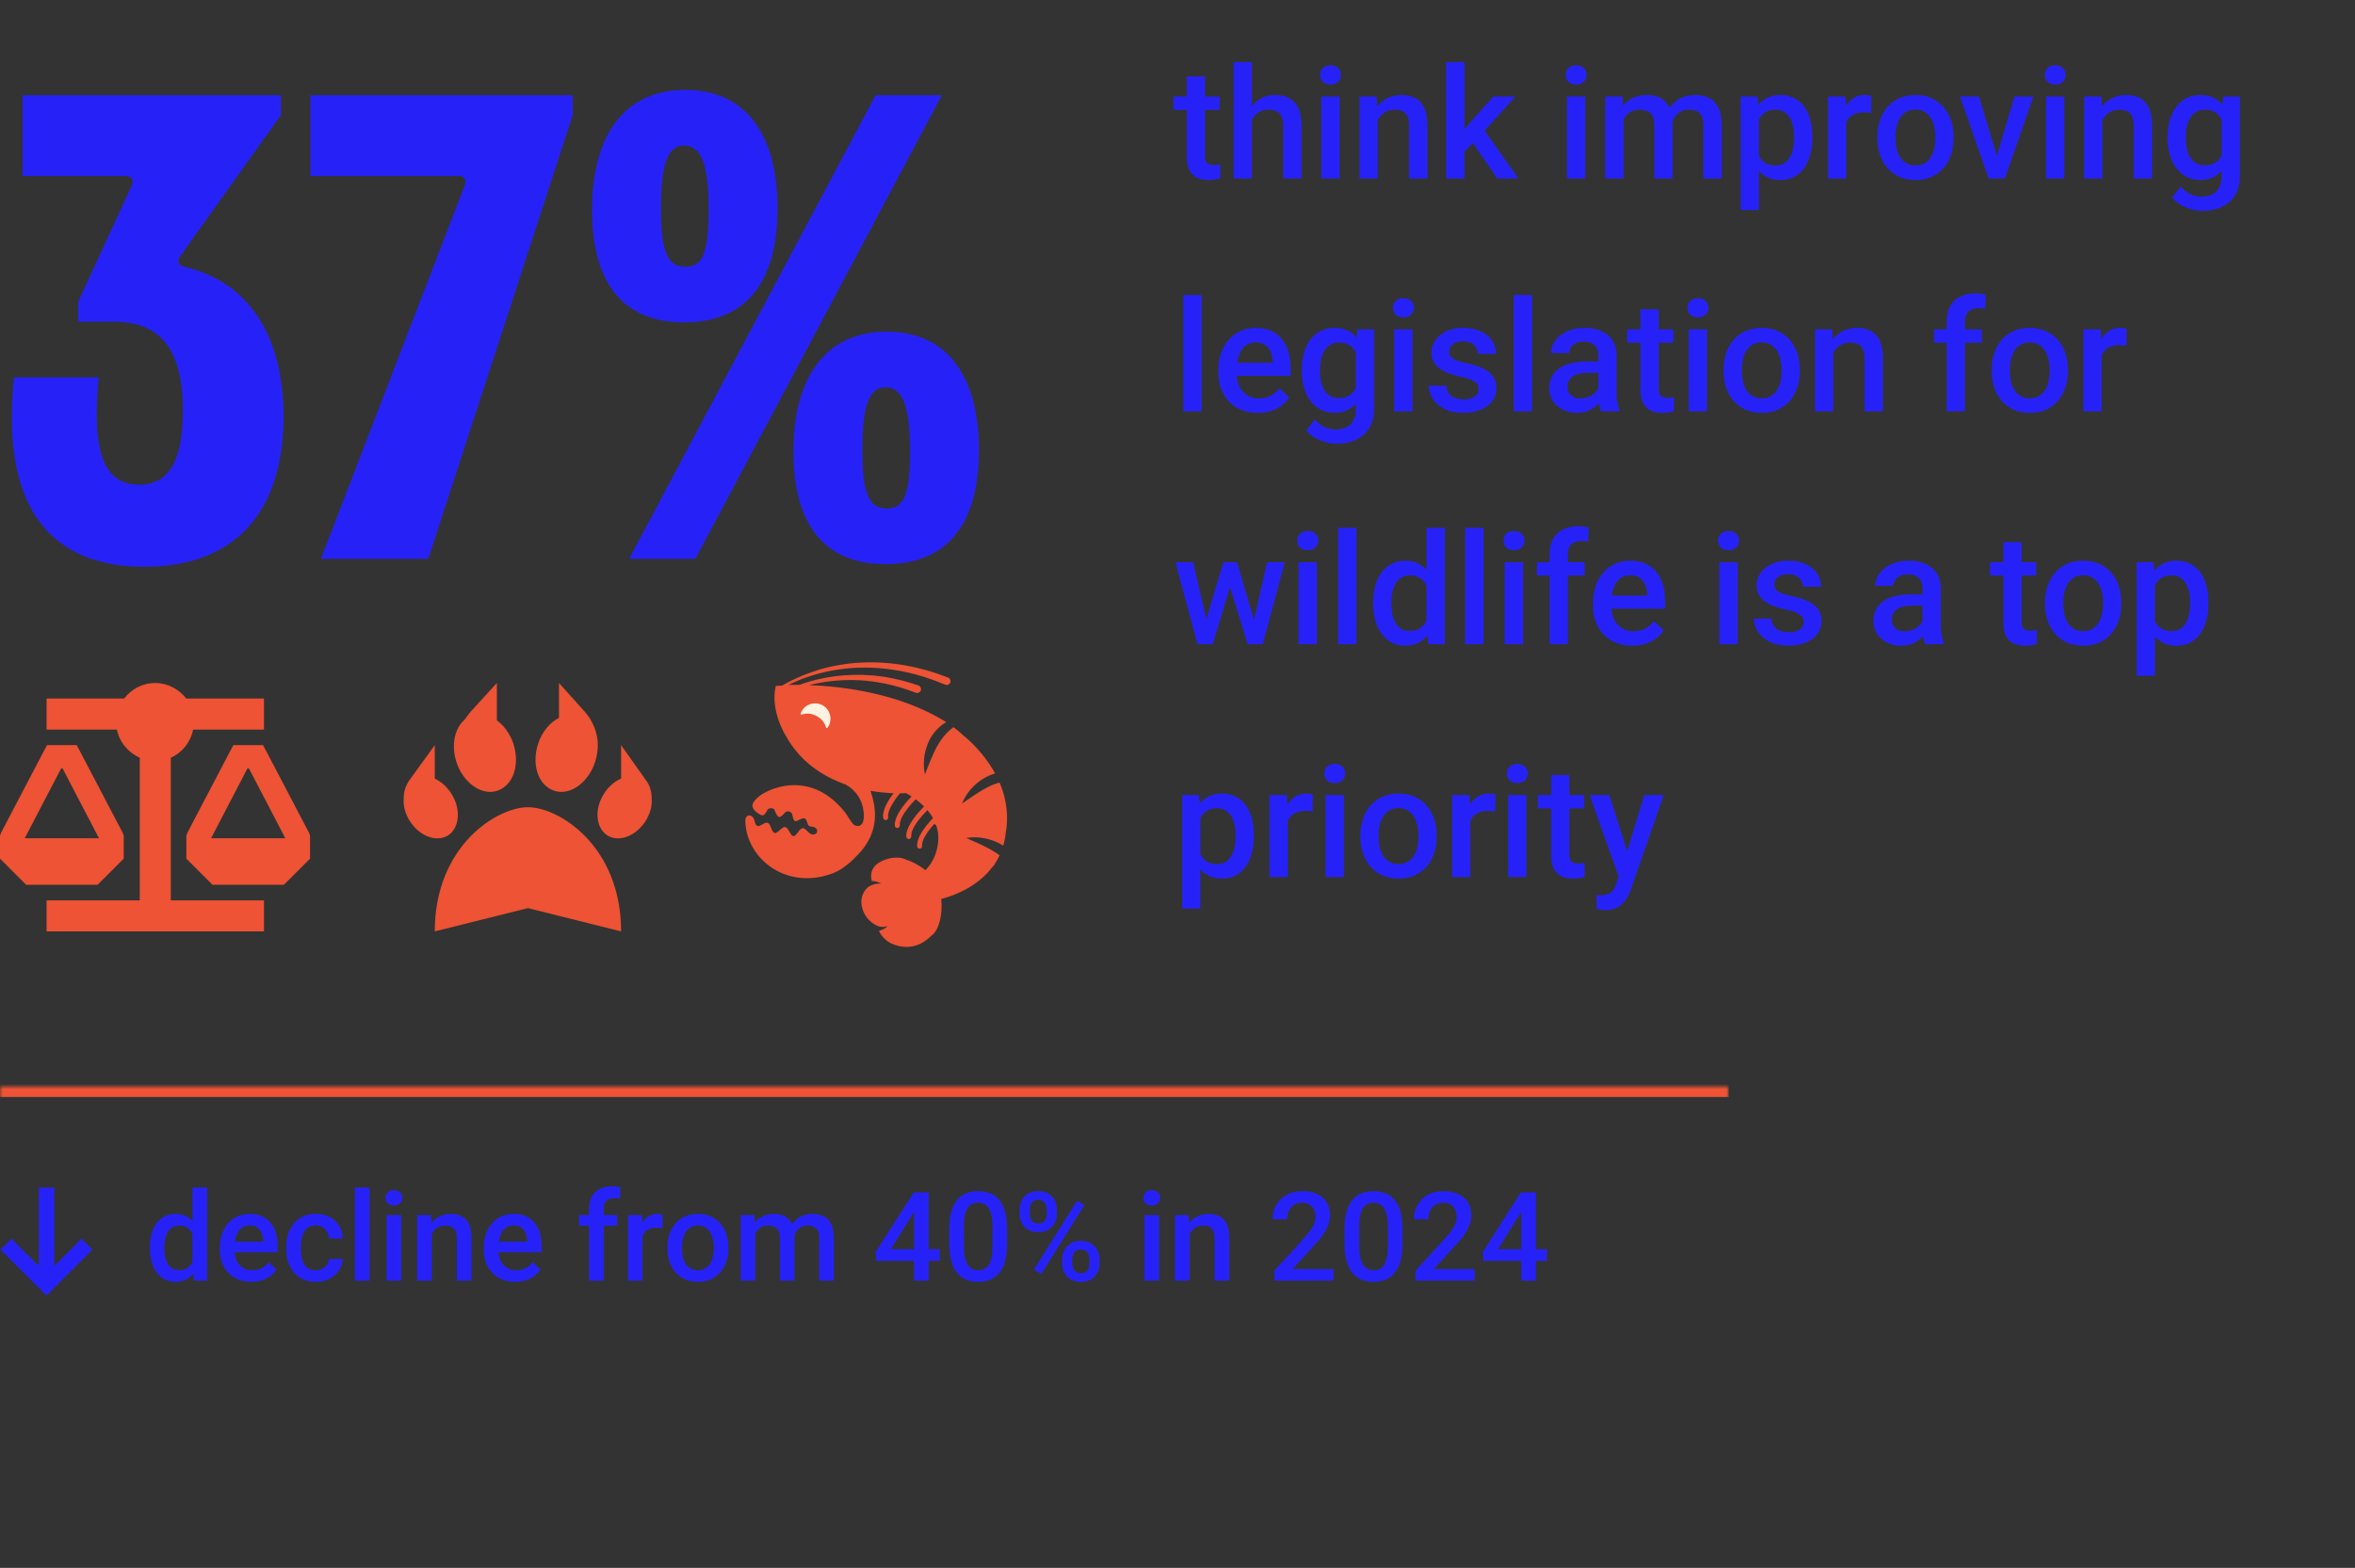
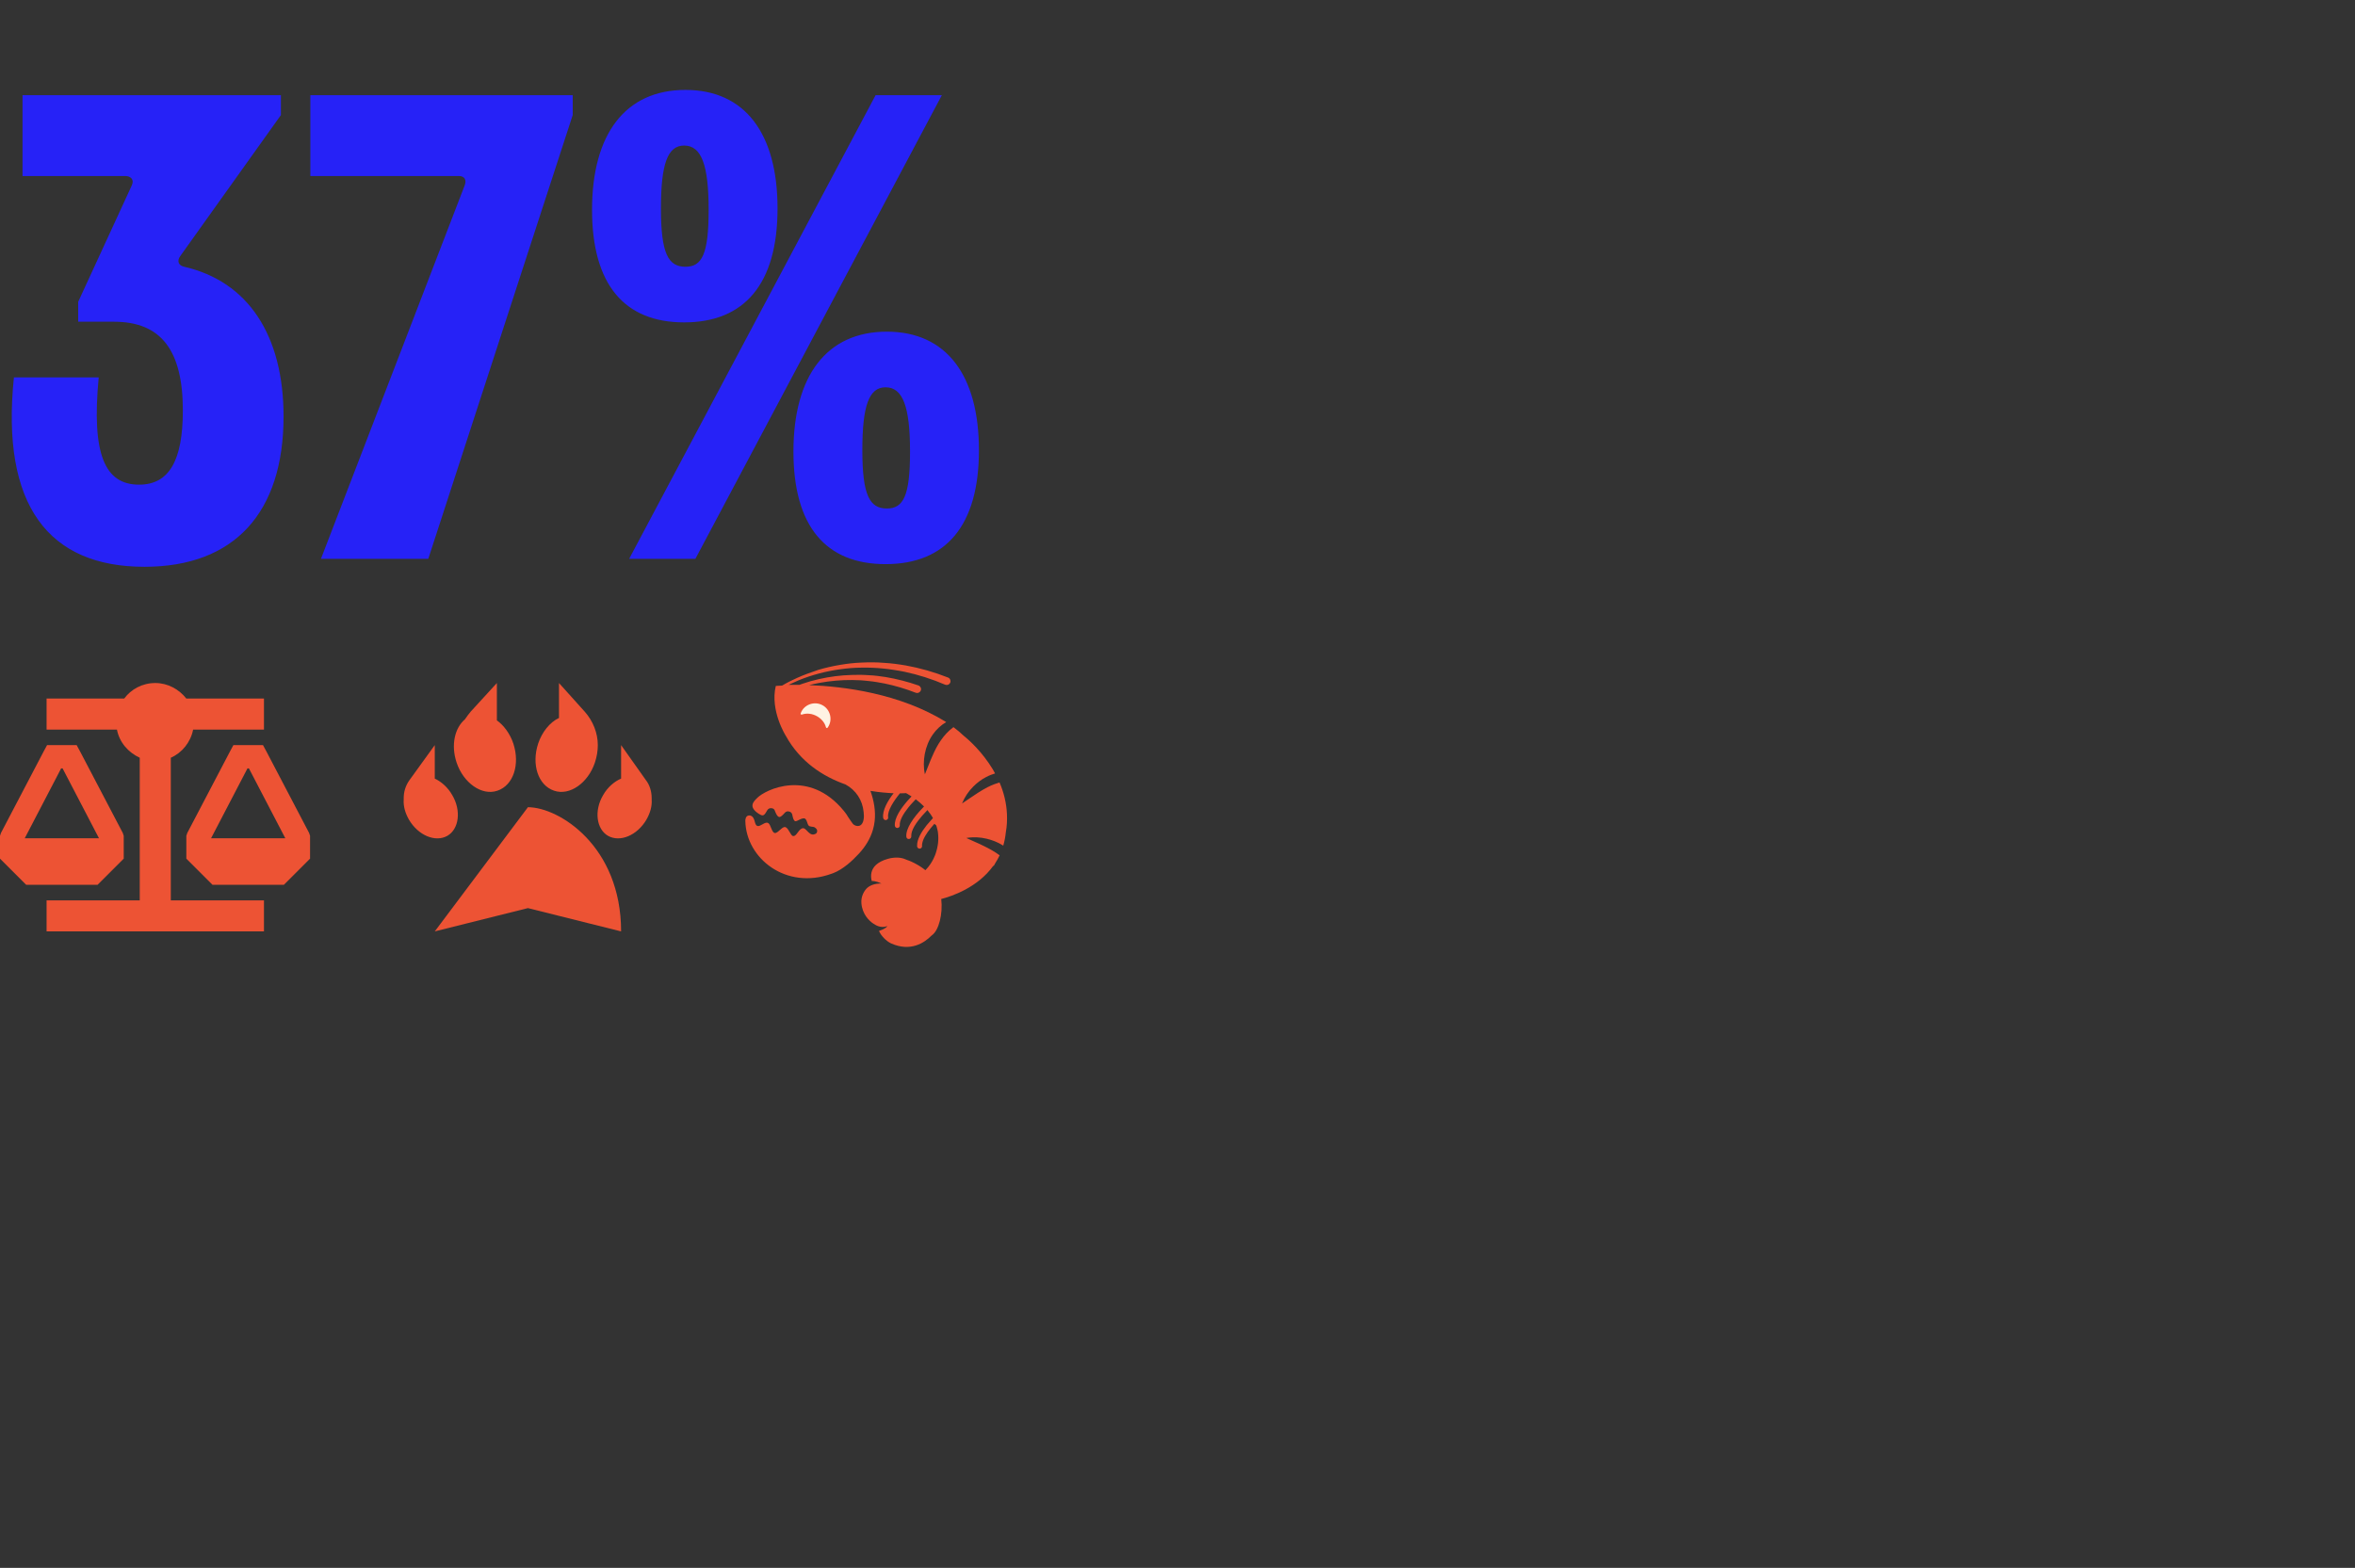
<svg xmlns="http://www.w3.org/2000/svg" width="455" height="303" viewBox="0 0 455 303" fill="none">
  <rect x="0" y="0" width="455" height="303" fill="#333333" stroke="none" />
  <path d="M27.904 109.536C9.472 109.536 0.128 97.76 2.688 72.928H19.072C17.664 87.776 20.224 93.664 26.88 93.664C32.64 93.664 35.328 89.056 35.328 79.328C35.328 67.68 31.104 62.176 22.016 62.176H15.104V58.336L25.472 35.808C25.984 34.656 25.216 34.016 24.192 34.016H4.352V18.4H54.272V22.24L34.816 49.504C34.176 50.4 34.432 51.296 35.584 51.552C47.872 54.368 54.784 64.736 54.784 80.48C54.784 99.04 45.312 109.536 27.904 109.536ZM89.786 35.808C90.17 34.784 89.786 34.016 88.634 34.016H59.962V18.4H110.65V22.24L82.746 108H62.01L89.786 35.808ZM121.553 108L169.169 18.4H181.969L134.353 108H121.553ZM114.385 40.544C114.385 25.952 120.785 17.376 132.433 17.376C143.953 17.376 150.225 25.824 150.225 40.288C150.225 54.88 143.825 62.304 132.177 62.304C120.657 62.304 114.385 55.008 114.385 40.544ZM127.697 40.288C127.697 48.992 129.105 51.552 132.433 51.552C135.633 51.552 136.913 49.12 136.913 40.544C136.913 31.84 135.505 28.128 132.177 28.128C128.977 28.128 127.697 31.712 127.697 40.288ZM153.297 87.264C153.297 72.672 159.697 64.096 171.345 64.096C182.865 64.096 189.137 72.544 189.137 87.008C189.137 101.6 182.737 109.024 171.089 109.024C159.569 109.024 153.297 101.728 153.297 87.264ZM166.609 87.008C166.609 95.712 168.017 98.272 171.345 98.272C174.545 98.272 175.825 95.84 175.825 87.264C175.825 78.56 174.417 74.848 171.089 74.848C167.889 74.848 166.609 78.432 166.609 87.008Z" fill="#2622F7" />
  <path d="M36 135H48H51V141H48H37.312C36.844 143.438 35.156 145.5 33 146.438V174H48H51V180H48H30H12H9V174H12H27V146.438C24.75 145.406 23.062 143.438 22.594 141H12H9V135H12H24C25.312 133.219 27.469 132 30 132C32.438 132 34.594 133.219 36 135ZM10.5 144H13.5H14.812L15.469 145.219L23.719 160.969L23.906 161.531V162V165V165.938L23.25 166.594L19.5 170.344L18.844 171H18H6H5.062L4.406 170.344L0.656 166.594L0 165.938V165V162V161.531L0.188 160.969L8.438 145.219L9.094 144H10.5ZM4.781 162H19.125L12.094 148.5H11.812L4.781 162ZM45.094 144H46.5H49.5H50.812L51.469 145.219L59.719 160.969L59.906 161.531V162V165V165.938L59.25 166.594L55.5 170.344L54.844 171H54H42H41.062L40.406 170.344L36.656 166.594L36 165.938V165V162V161.531L36.188 160.969L44.438 145.219L45.094 144ZM47.812 148.5L40.781 162H55.125L48.094 148.5H47.812Z" fill="#ED5334" />
-   <path d="M112.969 137.531C114.562 139.312 115.5 141.656 115.5 144C115.5 145.125 115.312 146.25 114.938 147.375C113.625 151.312 110.062 153.844 107.062 152.812C103.969 151.781 102.656 147.75 103.969 143.719C104.719 141.469 106.219 139.594 108 138.75V132L112.969 137.531ZM84 150.469C85.219 151.031 86.531 152.156 87.375 153.656C89.156 156.656 88.688 160.219 86.438 161.531C84.094 162.844 80.812 161.438 79.031 158.438C78.281 157.125 77.906 155.812 78 154.5V154.219C78 153 78.375 151.781 79.125 150.75L84 144V150.469ZM120 150.469V144L124.781 150.75C125.531 151.688 125.906 153 125.906 154.219V154.5C126 155.812 125.625 157.125 124.875 158.438C123.094 161.438 119.812 162.844 117.469 161.531C115.219 160.219 114.75 156.656 116.531 153.656C117.375 152.156 118.688 151.031 120 150.469ZM96 132V139.219C97.312 140.156 98.531 141.75 99.188 143.719C100.5 147.75 99.188 151.781 96.094 152.812C93.094 153.844 89.531 151.312 88.219 147.375C87.094 144 87.844 140.719 89.812 139.031C90.188 138.469 90.562 138 90.938 137.531L96 132ZM102 156C108 156 120 163.5 120 180L102 175.5L84 180C84 163.5 96 156 102 156Z" fill="#ED5334" />
+   <path d="M112.969 137.531C114.562 139.312 115.5 141.656 115.5 144C115.5 145.125 115.312 146.25 114.938 147.375C113.625 151.312 110.062 153.844 107.062 152.812C103.969 151.781 102.656 147.75 103.969 143.719C104.719 141.469 106.219 139.594 108 138.75V132L112.969 137.531ZM84 150.469C85.219 151.031 86.531 152.156 87.375 153.656C89.156 156.656 88.688 160.219 86.438 161.531C84.094 162.844 80.812 161.438 79.031 158.438C78.281 157.125 77.906 155.812 78 154.5V154.219C78 153 78.375 151.781 79.125 150.75L84 144V150.469ZM120 150.469V144L124.781 150.75C125.531 151.688 125.906 153 125.906 154.219V154.5C126 155.812 125.625 157.125 124.875 158.438C123.094 161.438 119.812 162.844 117.469 161.531C115.219 160.219 114.75 156.656 116.531 153.656C117.375 152.156 118.688 151.031 120 150.469ZM96 132V139.219C97.312 140.156 98.531 141.75 99.188 143.719C100.5 147.75 99.188 151.781 96.094 152.812C93.094 153.844 89.531 151.312 88.219 147.375C87.094 144 87.844 140.719 89.812 139.031C90.188 138.469 90.562 138 90.938 137.531L96 132ZM102 156C108 156 120 163.5 120 180L102 175.5L84 180Z" fill="#ED5334" />
  <path d="M194.55 157.362C194.454 155.115 193.904 153.035 193.115 151.218C192.852 151.289 192.589 151.385 192.326 151.481C192.255 151.504 192.183 151.528 192.111 151.552C191.657 151.72 191.202 151.935 190.772 152.15C190.174 152.461 189.601 152.796 189.003 153.178C187.975 153.824 186.97 154.565 185.871 155.282C186.373 154.039 187.114 152.939 188.046 152.007C188.764 151.289 189.601 150.644 190.533 150.165C190.82 150.022 191.107 149.879 191.418 149.759C191.585 149.687 191.776 149.616 191.968 149.568C192.063 149.544 192.159 149.52 192.255 149.472C192.111 149.209 191.944 148.922 191.8 148.659C189.792 145.336 187.281 143.064 186.205 142.204C185.608 141.63 184.962 141.08 184.221 140.53C184.197 140.554 184.173 140.578 184.149 140.578C183.217 141.271 182.452 142.108 181.806 143.04C181.136 143.973 180.61 145.025 180.132 146.125C179.63 147.225 179.224 148.42 178.698 149.639C178.411 148.348 178.435 147.009 178.674 145.694C178.937 144.379 179.415 143.088 180.228 141.941C180.897 140.984 181.782 140.147 182.81 139.55C182.786 139.526 182.762 139.526 182.738 139.502C173.82 134.002 163.061 132.664 156.342 132.401C157.012 132.233 157.657 132.09 158.327 131.97C160.407 131.588 162.535 131.396 164.639 131.42C165.165 131.42 165.691 131.444 166.217 131.468C166.743 131.516 167.269 131.54 167.795 131.612C168.847 131.707 169.875 131.898 170.903 132.09C172.959 132.52 174.992 133.118 176.928 133.883H176.952C177.335 134.026 177.765 133.811 177.909 133.429C178.052 133.046 177.837 132.616 177.454 132.472C175.398 131.755 173.27 131.205 171.118 130.846C170.042 130.679 168.966 130.536 167.867 130.488C167.317 130.44 166.791 130.44 166.241 130.416C165.691 130.416 165.165 130.416 164.615 130.44C162.439 130.488 160.287 130.775 158.183 131.253C157.131 131.492 156.079 131.779 155.051 132.138C154.86 132.209 154.644 132.281 154.453 132.353C153.664 132.353 152.947 132.353 152.349 132.353C152.995 132.042 153.64 131.755 154.31 131.468C155.601 130.942 156.916 130.512 158.255 130.153C159.594 129.794 160.957 129.531 162.343 129.34C163.706 129.149 165.093 129.029 166.48 129.029C167.867 129.005 169.253 129.053 170.616 129.197C171.31 129.244 171.979 129.364 172.672 129.46L173.701 129.627C174.035 129.675 174.37 129.747 174.729 129.818C177.43 130.392 180.061 131.229 182.619 132.329C182.619 132.329 182.619 132.329 182.643 132.329C183.025 132.472 183.456 132.281 183.599 131.898C183.743 131.516 183.551 131.085 183.169 130.942C180.515 129.89 177.765 129.101 174.968 128.599C174.609 128.527 174.274 128.479 173.916 128.432L172.864 128.288C172.146 128.216 171.453 128.121 170.736 128.097C169.325 127.977 167.89 127.977 166.48 128.049C165.069 128.097 163.635 128.264 162.248 128.503C160.837 128.742 159.45 129.053 158.087 129.46C156.677 129.938 155.338 130.416 154.047 130.99C153.043 131.444 152.062 131.922 151.106 132.496C150.317 132.52 149.886 132.568 149.886 132.568C148.739 137.35 151.823 142.204 151.823 142.204C154.644 147.32 159.092 150.094 163.348 151.6C165.38 152.7 166.647 154.637 166.862 156.956C166.886 157.195 166.91 157.458 166.91 157.697C166.91 158.653 166.599 159.873 165.404 159.586C165.141 159.514 164.902 159.371 164.734 159.156C164.447 158.773 164.161 158.319 163.826 157.841C163.682 157.577 163.515 157.314 163.3 157.051C163.228 156.956 163.132 156.836 163.061 156.741C156.294 148.444 147.83 152.604 146.276 154.23C145.917 154.589 145.487 154.995 145.391 155.521C145.248 156.262 146.037 156.908 146.587 157.267C146.754 157.362 146.898 157.458 147.065 157.53C147.137 157.554 147.232 157.577 147.328 157.577C147.735 157.577 148.021 156.932 148.189 156.669C148.213 156.621 148.261 156.573 148.284 156.525C148.428 156.31 148.691 156.167 148.954 156.191C149.002 156.191 149.026 156.191 149.074 156.191C149.36 156.215 149.6 156.382 149.695 156.645V156.669C149.934 157.267 150.173 157.817 150.532 157.888C150.843 157.936 151.225 157.53 151.632 157.075L151.656 157.051C151.847 156.836 152.158 156.741 152.445 156.836C152.493 156.836 152.517 156.86 152.564 156.86C152.803 156.932 152.995 157.147 153.066 157.41C153.186 158.008 153.306 158.582 153.64 158.701C153.951 158.821 155.051 157.888 155.553 158.223C155.983 158.582 155.912 159.179 156.27 159.586C156.414 159.753 156.916 159.753 157.251 159.825C157.251 159.825 158.207 160.231 157.777 160.973C157.753 161.02 157.705 161.068 157.657 161.092C156.438 161.833 155.888 160.112 155.218 160.064C154.358 159.992 153.951 161.666 153.258 161.57C152.923 161.547 152.875 161.236 152.254 160.303C151.584 159.323 151.154 160.064 150.269 160.757C149.337 161.475 149.193 160.351 148.739 159.442C147.998 157.936 146.443 160.829 145.894 159.036C145.774 158.653 145.607 157.482 144.65 157.601C144.029 157.673 143.981 158.51 144.005 158.677C144.148 165.898 151.871 172.043 160.646 168.863C160.765 168.815 160.861 168.791 160.981 168.743C162.846 168.026 164.639 166.4 165.954 164.966C167.173 163.651 168.153 162.096 168.656 160.351C168.823 159.801 168.919 159.251 168.99 158.677C169.206 156.741 168.847 154.732 168.177 152.843C169.923 153.13 171.477 153.25 172.649 153.298C171.525 154.756 170.425 156.621 170.64 158.08C170.688 158.319 170.879 158.486 171.118 158.486C171.142 158.486 171.166 158.486 171.19 158.486C171.453 158.438 171.644 158.199 171.596 157.936C171.405 156.717 172.672 154.78 173.868 153.322C174.609 153.322 175.039 153.274 175.039 153.274C175.039 153.274 175.47 153.489 176.115 153.919C175.996 154.039 175.852 154.182 175.733 154.326C175.589 154.493 175.422 154.661 175.279 154.828C174.059 156.239 172.768 158.08 172.888 159.586C172.912 159.825 173.127 160.016 173.366 160.016C173.39 160.016 173.39 160.016 173.414 160.016C173.677 159.992 173.868 159.753 173.844 159.49C173.772 158.558 174.537 157.267 175.47 156.095C175.781 155.713 176.092 155.33 176.426 154.995C176.594 154.804 176.761 154.637 176.928 154.469C177.43 154.852 177.98 155.306 178.53 155.856C178.411 155.976 178.291 156.095 178.172 156.239C177.43 157.004 176.57 158.008 175.948 159.06C175.398 159.968 175.039 160.901 175.111 161.714C175.135 161.905 175.255 162.073 175.422 162.12C175.47 162.144 175.518 162.144 175.589 162.144C175.613 162.144 175.613 162.144 175.637 162.144C175.9 162.12 176.092 161.881 176.068 161.618C176.068 161.57 176.068 161.499 176.068 161.451C176.068 161.236 176.115 160.997 176.187 160.734C176.594 159.442 177.909 157.864 179.009 156.741C179.056 156.669 179.128 156.621 179.176 156.549C179.558 157.028 179.941 157.53 180.252 158.104C180.108 158.247 179.965 158.414 179.821 158.582C179.558 158.869 179.295 159.179 179.032 159.49C178.028 160.757 177.12 162.264 177.191 163.507C177.191 163.531 177.191 163.555 177.191 163.579C177.215 163.818 177.43 164.009 177.67 164.009C177.693 164.009 177.693 164.009 177.717 164.009C177.98 163.985 178.172 163.746 178.148 163.483C178.124 163.34 178.148 163.196 178.172 163.029C178.315 162.144 178.985 161.068 179.798 160.064C180.037 159.777 180.276 159.49 180.515 159.227H180.539C180.682 159.323 180.802 159.419 180.873 159.49C180.897 159.586 180.945 159.682 180.969 159.777C181.256 160.781 181.232 161.044 181.232 161.044C181.376 162.24 181.256 163.555 180.754 165.013C180.754 165.013 180.228 166.735 178.793 168.17C178.506 167.954 178.243 167.739 177.98 167.572C177.885 167.5 177.813 167.452 177.717 167.404C177.55 167.309 177.407 167.189 177.239 167.117C176.426 166.639 175.733 166.352 175.231 166.185C174.442 165.802 173.461 165.611 172.218 165.826C172.17 165.826 172.099 165.85 172.051 165.85C171.883 165.874 171.74 165.922 171.573 165.97C170.497 166.257 169.755 166.687 169.253 167.141C168.273 168.05 168.201 169.174 168.369 170.011C168.393 170.106 168.416 170.202 168.44 170.274C168.44 170.274 169.014 170.154 170.305 170.752C168.919 170.704 167.986 171.182 167.508 171.636C167.03 172.091 166.289 173.191 166.432 174.625C166.623 176.705 167.938 177.949 168.632 178.427C169.158 178.785 170.138 179.455 171.453 178.977C171.023 179.527 170.305 179.718 169.827 179.909C170.21 180.842 171.214 181.87 172.17 182.324C175.924 183.998 178.602 182.205 179.965 180.818C179.989 180.818 180.013 180.794 180.037 180.77C180.061 180.746 180.084 180.746 180.084 180.722C181.376 179.79 182.189 176.681 181.854 173.74C183.958 173.191 188.907 171.517 191.92 167.309L191.992 167.357C192.111 167.141 192.207 166.95 192.326 166.759C192.613 166.305 192.9 165.802 193.139 165.3C193.115 165.276 193.091 165.253 193.044 165.229C192.159 164.583 191.179 164.033 190.15 163.531C189.075 162.981 187.903 162.527 186.707 161.953C188.022 161.714 189.338 161.786 190.653 162.096C191.729 162.359 192.781 162.766 193.737 163.364C193.761 163.388 193.809 163.411 193.833 163.435C194.072 162.622 194.239 161.762 194.335 160.829C194.55 159.634 194.598 158.486 194.55 157.362Z" fill="#ED5334" />
  <path d="M159.905 140.625C159.81 140.768 159.618 140.697 159.57 140.529C159.14 138.808 156.916 137.421 154.956 138.091C154.788 138.138 154.621 138.043 154.693 137.875C155.291 136.154 157.347 135.437 158.877 136.273C160.407 137.062 160.981 139.143 159.905 140.625Z" fill="#FFF2E2" />
-   <path d="M235.648 18.65V21.229H226.713V18.65H235.648ZM229.291 14.769H232.821V30.12C232.821 30.608 232.89 30.984 233.026 31.248C233.173 31.502 233.373 31.673 233.627 31.761C233.881 31.849 234.179 31.893 234.521 31.893C234.765 31.893 234.999 31.878 235.224 31.849C235.448 31.819 235.629 31.79 235.766 31.761L235.78 34.456C235.487 34.544 235.146 34.622 234.755 34.69C234.374 34.759 233.935 34.793 233.437 34.793C232.626 34.793 231.908 34.651 231.283 34.368C230.658 34.075 230.17 33.602 229.818 32.947C229.467 32.293 229.291 31.424 229.291 30.34V14.769ZM241.859 12V34.5H238.344V12H241.859ZM241.244 25.989L240.102 25.975C240.111 24.881 240.263 23.87 240.556 22.942C240.858 22.015 241.278 21.209 241.815 20.525C242.362 19.832 243.017 19.3 243.778 18.929C244.54 18.548 245.385 18.357 246.312 18.357C247.094 18.357 247.797 18.465 248.422 18.68C249.057 18.895 249.604 19.241 250.062 19.72C250.521 20.189 250.868 20.804 251.103 21.565C251.347 22.317 251.469 23.235 251.469 24.319V34.5H247.924V24.29C247.924 23.528 247.812 22.923 247.587 22.474C247.372 22.024 247.055 21.702 246.635 21.507C246.215 21.302 245.702 21.199 245.097 21.199C244.462 21.199 243.9 21.326 243.412 21.58C242.934 21.834 242.533 22.181 242.211 22.62C241.889 23.06 241.645 23.567 241.479 24.144C241.322 24.72 241.244 25.335 241.244 25.989ZM258.822 18.65V34.5H255.277V18.65H258.822ZM255.043 14.49C255.043 13.953 255.219 13.509 255.57 13.157C255.932 12.796 256.43 12.615 257.064 12.615C257.689 12.615 258.183 12.796 258.544 13.157C258.905 13.509 259.086 13.953 259.086 14.49C259.086 15.018 258.905 15.457 258.544 15.809C258.183 16.16 257.689 16.336 257.064 16.336C256.43 16.336 255.932 16.16 255.57 15.809C255.219 15.457 255.043 15.018 255.043 14.49ZM266.19 22.034V34.5H262.66V18.65H265.985L266.19 22.034ZM265.561 25.989L264.418 25.975C264.428 24.852 264.584 23.821 264.887 22.884C265.199 21.946 265.629 21.141 266.176 20.467C266.732 19.793 267.396 19.275 268.168 18.914C268.939 18.543 269.799 18.357 270.746 18.357C271.508 18.357 272.196 18.465 272.812 18.68C273.437 18.885 273.969 19.222 274.408 19.69C274.857 20.159 275.199 20.77 275.434 21.521C275.668 22.264 275.785 23.177 275.785 24.261V34.5H272.24V24.246C272.24 23.484 272.128 22.884 271.903 22.444C271.688 21.995 271.371 21.678 270.951 21.492C270.541 21.297 270.028 21.199 269.413 21.199C268.808 21.199 268.266 21.326 267.787 21.58C267.309 21.834 266.903 22.181 266.571 22.62C266.249 23.06 266 23.567 265.824 24.144C265.648 24.72 265.561 25.335 265.561 25.989ZM282.948 12V34.5H279.403V12H282.948ZM292.792 18.65L285.893 26.297L282.113 30.164L281.19 27.176L284.047 23.645L288.529 18.65H292.792ZM289.291 34.5L284.149 27.059L286.376 24.583L293.378 34.5H289.291ZM306.283 18.65V34.5H302.738V18.65H306.283ZM302.504 14.49C302.504 13.953 302.68 13.509 303.031 13.157C303.393 12.796 303.891 12.615 304.525 12.615C305.15 12.615 305.644 12.796 306.005 13.157C306.366 13.509 306.547 13.953 306.547 14.49C306.547 15.018 306.366 15.457 306.005 15.809C305.644 16.16 305.15 16.336 304.525 16.336C303.891 16.336 303.393 16.16 303.031 15.809C302.68 15.457 302.504 15.018 302.504 14.49ZM313.681 21.873V34.5H310.15V18.65H313.476L313.681 21.873ZM313.109 25.989L311.908 25.975C311.908 24.881 312.045 23.87 312.318 22.942C312.592 22.015 312.992 21.209 313.52 20.525C314.047 19.832 314.701 19.3 315.482 18.929C316.273 18.548 317.187 18.357 318.222 18.357C318.944 18.357 319.604 18.465 320.199 18.68C320.805 18.885 321.327 19.212 321.767 19.661C322.216 20.11 322.558 20.686 322.792 21.39C323.036 22.093 323.158 22.942 323.158 23.939V34.5H319.628V24.246C319.628 23.475 319.511 22.869 319.276 22.43C319.052 21.99 318.725 21.678 318.295 21.492C317.875 21.297 317.372 21.199 316.786 21.199C316.122 21.199 315.556 21.326 315.087 21.58C314.628 21.834 314.252 22.181 313.959 22.62C313.666 23.06 313.451 23.567 313.314 24.144C313.178 24.72 313.109 25.335 313.109 25.989ZM322.938 25.052L321.283 25.418C321.283 24.461 321.415 23.558 321.679 22.708C321.952 21.849 322.348 21.097 322.865 20.452C323.393 19.798 324.042 19.285 324.813 18.914C325.585 18.543 326.469 18.357 327.465 18.357C328.275 18.357 328.998 18.47 329.633 18.694C330.277 18.909 330.824 19.251 331.273 19.72C331.723 20.189 332.064 20.799 332.299 21.551C332.533 22.293 332.65 23.191 332.65 24.246V34.5H329.105V24.231C329.105 23.431 328.988 22.811 328.754 22.371C328.529 21.932 328.207 21.629 327.787 21.463C327.367 21.287 326.864 21.199 326.278 21.199C325.731 21.199 325.248 21.302 324.828 21.507C324.418 21.702 324.071 21.98 323.788 22.342C323.505 22.693 323.29 23.099 323.144 23.558C323.007 24.017 322.938 24.515 322.938 25.052ZM339.828 21.697V40.594H336.298V18.65H339.55L339.828 21.697ZM350.155 26.429V26.736C350.155 27.889 350.019 28.958 349.745 29.944C349.481 30.921 349.086 31.775 348.559 32.508C348.041 33.23 347.401 33.792 346.64 34.192C345.878 34.593 344.999 34.793 344.003 34.793C343.017 34.793 342.152 34.612 341.41 34.251C340.678 33.88 340.058 33.357 339.55 32.684C339.042 32.01 338.632 31.219 338.319 30.311C338.017 29.393 337.802 28.387 337.675 27.293V26.106C337.802 24.944 338.017 23.89 338.319 22.942C338.632 21.995 339.042 21.18 339.55 20.496C340.058 19.812 340.678 19.285 341.41 18.914C342.143 18.543 342.997 18.357 343.974 18.357C344.97 18.357 345.854 18.553 346.625 18.943C347.396 19.324 348.046 19.871 348.573 20.584C349.101 21.287 349.496 22.137 349.76 23.133C350.023 24.119 350.155 25.218 350.155 26.429ZM346.625 26.736V26.429C346.625 25.696 346.557 25.018 346.42 24.393C346.283 23.758 346.068 23.201 345.775 22.723C345.482 22.244 345.106 21.873 344.647 21.609C344.198 21.336 343.656 21.199 343.021 21.199C342.396 21.199 341.859 21.307 341.41 21.521C340.961 21.727 340.585 22.015 340.282 22.386C339.979 22.757 339.745 23.191 339.579 23.689C339.413 24.178 339.296 24.71 339.228 25.286V28.128C339.345 28.831 339.545 29.476 339.828 30.061C340.111 30.648 340.512 31.116 341.029 31.468C341.557 31.81 342.23 31.98 343.051 31.98C343.686 31.98 344.228 31.844 344.677 31.57C345.126 31.297 345.492 30.921 345.775 30.442C346.068 29.954 346.283 29.393 346.42 28.758C346.557 28.123 346.625 27.449 346.625 26.736ZM356.703 21.668V34.5H353.173V18.65H356.542L356.703 21.668ZM361.552 18.548L361.522 21.829C361.308 21.79 361.073 21.761 360.819 21.741C360.575 21.722 360.331 21.712 360.087 21.712C359.481 21.712 358.949 21.8 358.49 21.976C358.031 22.142 357.646 22.386 357.333 22.708C357.03 23.02 356.796 23.401 356.63 23.851C356.464 24.3 356.366 24.803 356.337 25.359L355.531 25.418C355.531 24.422 355.629 23.499 355.824 22.649C356.02 21.8 356.312 21.053 356.703 20.408C357.104 19.764 357.602 19.261 358.197 18.899C358.803 18.538 359.501 18.357 360.292 18.357C360.507 18.357 360.736 18.377 360.98 18.416C361.234 18.455 361.425 18.499 361.552 18.548ZM362.709 26.751V26.414C362.709 25.271 362.875 24.212 363.207 23.235C363.539 22.249 364.018 21.395 364.643 20.672C365.277 19.939 366.049 19.373 366.957 18.973C367.875 18.562 368.91 18.357 370.062 18.357C371.225 18.357 372.26 18.562 373.168 18.973C374.086 19.373 374.862 19.939 375.497 20.672C376.132 21.395 376.615 22.249 376.947 23.235C377.279 24.212 377.445 25.271 377.445 26.414V26.751C377.445 27.894 377.279 28.953 376.947 29.93C376.615 30.906 376.132 31.761 375.497 32.493C374.862 33.216 374.091 33.782 373.183 34.192C372.274 34.593 371.244 34.793 370.092 34.793C368.93 34.793 367.89 34.593 366.972 34.192C366.063 33.782 365.292 33.216 364.657 32.493C364.022 31.761 363.539 30.906 363.207 29.93C362.875 28.953 362.709 27.894 362.709 26.751ZM366.239 26.414V26.751C366.239 27.464 366.312 28.138 366.459 28.773C366.605 29.407 366.835 29.964 367.147 30.442C367.46 30.921 367.86 31.297 368.349 31.57C368.837 31.844 369.418 31.98 370.092 31.98C370.746 31.98 371.312 31.844 371.791 31.57C372.279 31.297 372.68 30.921 372.992 30.442C373.305 29.964 373.534 29.407 373.681 28.773C373.837 28.138 373.915 27.464 373.915 26.751V26.414C373.915 25.711 373.837 25.047 373.681 24.422C373.534 23.787 373.3 23.226 372.978 22.737C372.665 22.249 372.265 21.868 371.776 21.595C371.298 21.311 370.727 21.17 370.062 21.17C369.398 21.17 368.822 21.311 368.334 21.595C367.855 21.868 367.46 22.249 367.147 22.737C366.835 23.226 366.605 23.787 366.459 24.422C366.312 25.047 366.239 25.711 366.239 26.414ZM385.326 31.702L389.208 18.65H392.87L387.362 34.5H385.077L385.326 31.702ZM382.353 18.65L386.308 31.761L386.498 34.5H384.213L378.676 18.65H382.353ZM398.832 18.65V34.5H395.287V18.65H398.832ZM395.053 14.49C395.053 13.953 395.229 13.509 395.58 13.157C395.941 12.796 396.439 12.615 397.074 12.615C397.699 12.615 398.192 12.796 398.554 13.157C398.915 13.509 399.096 13.953 399.096 14.49C399.096 15.018 398.915 15.457 398.554 15.809C398.192 16.16 397.699 16.336 397.074 16.336C396.439 16.336 395.941 16.16 395.58 15.809C395.229 15.457 395.053 15.018 395.053 14.49ZM406.2 22.034V34.5H402.67V18.65H405.995L406.2 22.034ZM405.57 25.989L404.428 25.975C404.438 24.852 404.594 23.821 404.896 22.884C405.209 21.946 405.639 21.141 406.186 20.467C406.742 19.793 407.406 19.275 408.178 18.914C408.949 18.543 409.809 18.357 410.756 18.357C411.518 18.357 412.206 18.465 412.821 18.68C413.446 18.885 413.979 19.222 414.418 19.69C414.867 20.159 415.209 20.77 415.443 21.521C415.678 22.264 415.795 23.177 415.795 24.261V34.5H412.25V24.246C412.25 23.484 412.138 22.884 411.913 22.444C411.698 21.995 411.381 21.678 410.961 21.492C410.551 21.297 410.038 21.199 409.423 21.199C408.817 21.199 408.275 21.326 407.797 21.58C407.318 21.834 406.913 22.181 406.581 22.62C406.259 23.06 406.01 23.567 405.834 24.144C405.658 24.72 405.57 25.335 405.57 25.989ZM429.55 18.65H432.758V34.06C432.758 35.486 432.455 36.697 431.85 37.693C431.244 38.69 430.399 39.446 429.315 39.964C428.231 40.491 426.977 40.755 425.551 40.755C424.945 40.755 424.271 40.667 423.529 40.491C422.797 40.315 422.084 40.032 421.391 39.642C420.707 39.261 420.136 38.758 419.677 38.133L421.332 36.053C421.898 36.727 422.523 37.22 423.207 37.532C423.891 37.845 424.608 38.001 425.36 38.001C426.171 38.001 426.859 37.85 427.426 37.547C428.002 37.254 428.446 36.819 428.759 36.243C429.071 35.667 429.228 34.964 429.228 34.134V22.239L429.55 18.65ZM418.783 26.751V26.443C418.783 25.242 418.93 24.148 419.223 23.162C419.516 22.166 419.936 21.311 420.482 20.599C421.029 19.876 421.693 19.324 422.475 18.943C423.256 18.553 424.14 18.357 425.126 18.357C426.151 18.357 427.025 18.543 427.748 18.914C428.48 19.285 429.091 19.817 429.579 20.511C430.067 21.194 430.448 22.015 430.722 22.972C431.005 23.919 431.215 24.974 431.352 26.136V27.117C431.225 28.25 431.01 29.285 430.707 30.223C430.404 31.16 430.004 31.971 429.506 32.654C429.008 33.338 428.393 33.865 427.66 34.236C426.938 34.607 426.083 34.793 425.097 34.793C424.13 34.793 423.256 34.593 422.475 34.192C421.703 33.792 421.039 33.23 420.482 32.508C419.936 31.785 419.516 30.936 419.223 29.959C418.93 28.973 418.783 27.903 418.783 26.751ZM422.313 26.443V26.751C422.313 27.474 422.382 28.148 422.519 28.773C422.665 29.398 422.885 29.949 423.178 30.428C423.48 30.896 423.861 31.268 424.32 31.541C424.789 31.805 425.341 31.936 425.976 31.936C426.806 31.936 427.484 31.761 428.012 31.409C428.549 31.058 428.959 30.584 429.242 29.988C429.535 29.383 429.74 28.709 429.857 27.967V25.315C429.799 24.739 429.677 24.202 429.491 23.704C429.315 23.206 429.076 22.771 428.773 22.4C428.471 22.02 428.09 21.727 427.631 21.521C427.172 21.307 426.63 21.199 426.005 21.199C425.37 21.199 424.818 21.336 424.35 21.609C423.881 21.883 423.495 22.259 423.192 22.737C422.899 23.216 422.68 23.773 422.533 24.407C422.387 25.042 422.313 25.721 422.313 26.443ZM232.162 57V79.5H228.617V57H232.162ZM243.017 79.793C241.845 79.793 240.785 79.603 239.838 79.222C238.9 78.831 238.1 78.289 237.436 77.596C236.781 76.902 236.278 76.087 235.927 75.149C235.575 74.212 235.399 73.201 235.399 72.117V71.531C235.399 70.291 235.58 69.168 235.941 68.162C236.303 67.156 236.806 66.297 237.45 65.584C238.095 64.861 238.856 64.31 239.735 63.929C240.614 63.548 241.566 63.357 242.592 63.357C243.725 63.357 244.716 63.548 245.565 63.929C246.415 64.31 247.118 64.847 247.675 65.54C248.241 66.224 248.661 67.039 248.935 67.986C249.218 68.934 249.359 69.978 249.359 71.121V72.63H237.113V70.096H245.873V69.817C245.854 69.183 245.727 68.587 245.492 68.03C245.268 67.474 244.921 67.024 244.452 66.683C243.983 66.341 243.358 66.17 242.577 66.17C241.991 66.17 241.469 66.297 241.01 66.551C240.561 66.795 240.185 67.151 239.882 67.62C239.579 68.089 239.345 68.655 239.179 69.319C239.022 69.974 238.944 70.711 238.944 71.531V72.117C238.944 72.811 239.037 73.455 239.223 74.051C239.418 74.637 239.701 75.149 240.072 75.589C240.443 76.028 240.893 76.375 241.42 76.629C241.947 76.873 242.548 76.995 243.222 76.995C244.071 76.995 244.828 76.824 245.492 76.482C246.156 76.141 246.732 75.657 247.221 75.032L249.081 76.834C248.739 77.332 248.295 77.811 247.748 78.269C247.201 78.719 246.532 79.085 245.741 79.368C244.96 79.651 244.052 79.793 243.017 79.793ZM262.265 63.65H265.473V79.061C265.473 80.486 265.17 81.697 264.564 82.693C263.959 83.689 263.114 84.446 262.03 84.964C260.946 85.491 259.691 85.755 258.266 85.755C257.66 85.755 256.986 85.667 256.244 85.491C255.512 85.315 254.799 85.032 254.105 84.642C253.422 84.261 252.851 83.758 252.392 83.133L254.047 81.053C254.613 81.727 255.238 82.22 255.922 82.532C256.605 82.845 257.323 83.001 258.075 83.001C258.886 83.001 259.574 82.85 260.141 82.547C260.717 82.254 261.161 81.819 261.474 81.243C261.786 80.667 261.942 79.964 261.942 79.134V67.239L262.265 63.65ZM251.498 71.751V71.443C251.498 70.242 251.645 69.148 251.938 68.162C252.23 67.166 252.65 66.311 253.197 65.599C253.744 64.876 254.408 64.324 255.189 63.943C255.971 63.553 256.854 63.357 257.841 63.357C258.866 63.357 259.74 63.543 260.463 63.914C261.195 64.285 261.806 64.817 262.294 65.511C262.782 66.194 263.163 67.015 263.437 67.972C263.72 68.919 263.93 69.974 264.066 71.136V72.117C263.939 73.25 263.725 74.285 263.422 75.223C263.119 76.16 262.719 76.971 262.221 77.654C261.723 78.338 261.107 78.865 260.375 79.236C259.652 79.607 258.798 79.793 257.812 79.793C256.845 79.793 255.971 79.593 255.189 79.192C254.418 78.792 253.754 78.231 253.197 77.508C252.65 76.785 252.23 75.936 251.938 74.959C251.645 73.973 251.498 72.903 251.498 71.751ZM255.028 71.443V71.751C255.028 72.474 255.097 73.147 255.233 73.772C255.38 74.397 255.6 74.949 255.893 75.428C256.195 75.897 256.576 76.268 257.035 76.541C257.504 76.805 258.056 76.936 258.69 76.936C259.521 76.936 260.199 76.761 260.727 76.409C261.264 76.058 261.674 75.584 261.957 74.988C262.25 74.383 262.455 73.709 262.572 72.967V70.315C262.514 69.739 262.392 69.202 262.206 68.704C262.03 68.206 261.791 67.772 261.488 67.4C261.186 67.019 260.805 66.727 260.346 66.522C259.887 66.307 259.345 66.199 258.72 66.199C258.085 66.199 257.533 66.336 257.064 66.609C256.596 66.883 256.21 67.259 255.907 67.737C255.614 68.216 255.395 68.772 255.248 69.407C255.102 70.042 255.028 70.721 255.028 71.443ZM272.914 63.65V79.5H269.369V63.65H272.914ZM269.135 59.49C269.135 58.953 269.311 58.509 269.662 58.157C270.023 57.796 270.521 57.615 271.156 57.615C271.781 57.615 272.274 57.796 272.636 58.157C272.997 58.509 273.178 58.953 273.178 59.49C273.178 60.018 272.997 60.457 272.636 60.809C272.274 61.16 271.781 61.336 271.156 61.336C270.521 61.336 270.023 61.16 269.662 60.809C269.311 60.457 269.135 60.018 269.135 59.49ZM285.673 75.208C285.673 74.856 285.585 74.539 285.409 74.256C285.233 73.963 284.896 73.699 284.398 73.465C283.91 73.231 283.188 73.016 282.23 72.82C281.391 72.635 280.619 72.415 279.916 72.161C279.223 71.897 278.627 71.58 278.129 71.209C277.631 70.838 277.245 70.398 276.972 69.891C276.698 69.383 276.562 68.797 276.562 68.133C276.562 67.488 276.703 66.878 276.986 66.302C277.27 65.726 277.675 65.218 278.202 64.778C278.729 64.339 279.369 63.992 280.121 63.738C280.883 63.484 281.732 63.357 282.67 63.357C283.998 63.357 285.136 63.582 286.083 64.031C287.04 64.471 287.772 65.071 288.28 65.833C288.788 66.585 289.042 67.435 289.042 68.382H285.512C285.512 67.962 285.404 67.571 285.189 67.21C284.984 66.839 284.672 66.541 284.252 66.316C283.832 66.082 283.305 65.965 282.67 65.965C282.064 65.965 281.562 66.062 281.161 66.258C280.771 66.443 280.478 66.688 280.282 66.99C280.097 67.293 280.004 67.625 280.004 67.986C280.004 68.25 280.053 68.489 280.15 68.704C280.258 68.909 280.434 69.1 280.678 69.275C280.922 69.441 281.254 69.598 281.674 69.744C282.104 69.891 282.641 70.032 283.285 70.169C284.496 70.423 285.536 70.75 286.405 71.15C287.284 71.541 287.958 72.049 288.427 72.674C288.896 73.289 289.13 74.07 289.13 75.018C289.13 75.721 288.979 76.365 288.676 76.951C288.383 77.527 287.953 78.03 287.387 78.46C286.82 78.88 286.142 79.207 285.351 79.441C284.569 79.676 283.69 79.793 282.714 79.793C281.278 79.793 280.062 79.539 279.066 79.031C278.07 78.514 277.313 77.855 276.796 77.054C276.288 76.243 276.034 75.403 276.034 74.534H279.447C279.486 75.189 279.667 75.711 279.989 76.102C280.321 76.482 280.731 76.761 281.22 76.936C281.718 77.103 282.23 77.186 282.758 77.186C283.393 77.186 283.925 77.103 284.354 76.936C284.784 76.761 285.111 76.526 285.336 76.233C285.561 75.931 285.673 75.589 285.673 75.208ZM296 57V79.5H292.455V57H296ZM308.803 76.321V68.763C308.803 68.196 308.7 67.708 308.495 67.298C308.29 66.888 307.978 66.57 307.558 66.346C307.147 66.121 306.63 66.009 306.005 66.009C305.429 66.009 304.931 66.106 304.511 66.302C304.091 66.497 303.764 66.761 303.529 67.093C303.295 67.425 303.178 67.801 303.178 68.221H299.662C299.662 67.596 299.813 66.99 300.116 66.404C300.419 65.818 300.858 65.296 301.435 64.837C302.011 64.378 302.699 64.017 303.5 63.753C304.301 63.489 305.199 63.357 306.195 63.357C307.387 63.357 308.441 63.558 309.359 63.958C310.287 64.358 311.015 64.964 311.542 65.774C312.079 66.575 312.348 67.581 312.348 68.792V75.838C312.348 76.561 312.396 77.21 312.494 77.786C312.602 78.353 312.753 78.846 312.948 79.266V79.5H309.33C309.164 79.119 309.032 78.636 308.935 78.05C308.847 77.454 308.803 76.878 308.803 76.321ZM309.315 69.861L309.345 72.044H306.811C306.156 72.044 305.58 72.107 305.082 72.234C304.584 72.352 304.169 72.527 303.837 72.762C303.505 72.996 303.256 73.279 303.09 73.611C302.924 73.943 302.841 74.319 302.841 74.739C302.841 75.159 302.938 75.545 303.134 75.897C303.329 76.238 303.612 76.507 303.983 76.702C304.364 76.897 304.823 76.995 305.36 76.995C306.083 76.995 306.713 76.849 307.25 76.556C307.797 76.253 308.227 75.887 308.539 75.457C308.852 75.018 309.018 74.603 309.037 74.212L310.18 75.779C310.062 76.18 309.862 76.609 309.579 77.068C309.296 77.527 308.925 77.967 308.466 78.387C308.017 78.797 307.475 79.134 306.84 79.397C306.215 79.661 305.492 79.793 304.672 79.793C303.637 79.793 302.714 79.588 301.903 79.178C301.093 78.758 300.458 78.196 299.999 77.493C299.54 76.78 299.311 75.975 299.311 75.076C299.311 74.236 299.467 73.494 299.779 72.85C300.102 72.195 300.57 71.648 301.186 71.209C301.811 70.769 302.572 70.438 303.471 70.213C304.369 69.978 305.395 69.861 306.547 69.861H309.315ZM323.305 63.65V66.228H314.369V63.65H323.305ZM316.947 59.769H320.478V75.12C320.478 75.608 320.546 75.984 320.683 76.248C320.829 76.502 321.029 76.673 321.283 76.761C321.537 76.849 321.835 76.893 322.177 76.893C322.421 76.893 322.655 76.878 322.88 76.849C323.104 76.819 323.285 76.79 323.422 76.761L323.437 79.456C323.144 79.544 322.802 79.622 322.411 79.69C322.03 79.759 321.591 79.793 321.093 79.793C320.282 79.793 319.564 79.651 318.939 79.368C318.314 79.075 317.826 78.602 317.475 77.947C317.123 77.293 316.947 76.424 316.947 75.34V59.769ZM329.809 63.65V79.5H326.264V63.65H329.809ZM326.029 59.49C326.029 58.953 326.205 58.509 326.557 58.157C326.918 57.796 327.416 57.615 328.051 57.615C328.676 57.615 329.169 57.796 329.53 58.157C329.892 58.509 330.072 58.953 330.072 59.49C330.072 60.018 329.892 60.457 329.53 60.809C329.169 61.16 328.676 61.336 328.051 61.336C327.416 61.336 326.918 61.16 326.557 60.809C326.205 60.457 326.029 60.018 326.029 59.49ZM333.002 71.751V71.414C333.002 70.272 333.168 69.212 333.5 68.235C333.832 67.249 334.311 66.394 334.936 65.672C335.57 64.939 336.342 64.373 337.25 63.973C338.168 63.562 339.203 63.357 340.355 63.357C341.518 63.357 342.553 63.562 343.461 63.973C344.379 64.373 345.155 64.939 345.79 65.672C346.425 66.394 346.908 67.249 347.24 68.235C347.572 69.212 347.738 70.272 347.738 71.414V71.751C347.738 72.894 347.572 73.953 347.24 74.93C346.908 75.906 346.425 76.761 345.79 77.493C345.155 78.216 344.384 78.782 343.476 79.192C342.567 79.593 341.537 79.793 340.385 79.793C339.223 79.793 338.183 79.593 337.265 79.192C336.356 78.782 335.585 78.216 334.95 77.493C334.315 76.761 333.832 75.906 333.5 74.93C333.168 73.953 333.002 72.894 333.002 71.751ZM336.532 71.414V71.751C336.532 72.464 336.605 73.138 336.752 73.772C336.898 74.407 337.128 74.964 337.44 75.442C337.753 75.921 338.153 76.297 338.642 76.57C339.13 76.844 339.711 76.981 340.385 76.981C341.039 76.981 341.605 76.844 342.084 76.57C342.572 76.297 342.973 75.921 343.285 75.442C343.598 74.964 343.827 74.407 343.974 73.772C344.13 73.138 344.208 72.464 344.208 71.751V71.414C344.208 70.711 344.13 70.047 343.974 69.422C343.827 68.787 343.593 68.226 343.271 67.737C342.958 67.249 342.558 66.868 342.069 66.595C341.591 66.311 341.02 66.17 340.355 66.17C339.691 66.17 339.115 66.311 338.627 66.595C338.148 66.868 337.753 67.249 337.44 67.737C337.128 68.226 336.898 68.787 336.752 69.422C336.605 70.047 336.532 70.711 336.532 71.414ZM354.198 67.034V79.5H350.668V63.65H353.993L354.198 67.034ZM353.568 70.989L352.426 70.975C352.436 69.852 352.592 68.821 352.895 67.884C353.207 66.946 353.637 66.141 354.184 65.467C354.74 64.793 355.404 64.275 356.176 63.914C356.947 63.543 357.807 63.357 358.754 63.357C359.516 63.357 360.204 63.465 360.819 63.68C361.444 63.885 361.977 64.222 362.416 64.69C362.865 65.159 363.207 65.769 363.441 66.522C363.676 67.264 363.793 68.177 363.793 69.261V79.5H360.248V69.246C360.248 68.484 360.136 67.884 359.911 67.444C359.696 66.995 359.379 66.678 358.959 66.492C358.549 66.297 358.036 66.199 357.421 66.199C356.815 66.199 356.273 66.326 355.795 66.58C355.316 66.834 354.911 67.181 354.579 67.62C354.257 68.06 354.008 68.567 353.832 69.144C353.656 69.72 353.568 70.335 353.568 70.989ZM379.643 79.5H376.112V62.127C376.112 60.945 376.332 59.954 376.771 59.153C377.221 58.343 377.86 57.732 378.69 57.322C379.521 56.902 380.502 56.692 381.635 56.692C381.986 56.692 382.333 56.717 382.675 56.766C383.017 56.805 383.349 56.868 383.671 56.956L383.583 59.681C383.388 59.632 383.173 59.598 382.938 59.578C382.714 59.559 382.47 59.549 382.206 59.549C381.669 59.549 381.205 59.651 380.814 59.856C380.434 60.052 380.141 60.34 379.936 60.721C379.74 61.102 379.643 61.57 379.643 62.127V79.5ZM382.909 63.65V66.228H373.681V63.65H382.909ZM384.799 71.751V71.414C384.799 70.272 384.965 69.212 385.297 68.235C385.629 67.249 386.107 66.394 386.732 65.672C387.367 64.939 388.139 64.373 389.047 63.973C389.965 63.562 391 63.357 392.152 63.357C393.314 63.357 394.35 63.562 395.258 63.973C396.176 64.373 396.952 64.939 397.587 65.672C398.222 66.394 398.705 67.249 399.037 68.235C399.369 69.212 399.535 70.272 399.535 71.414V71.751C399.535 72.894 399.369 73.953 399.037 74.93C398.705 75.906 398.222 76.761 397.587 77.493C396.952 78.216 396.181 78.782 395.272 79.192C394.364 79.593 393.334 79.793 392.182 79.793C391.02 79.793 389.979 79.593 389.062 79.192C388.153 78.782 387.382 78.216 386.747 77.493C386.112 76.761 385.629 75.906 385.297 74.93C384.965 73.953 384.799 72.894 384.799 71.751ZM388.329 71.414V71.751C388.329 72.464 388.402 73.138 388.549 73.772C388.695 74.407 388.925 74.964 389.237 75.442C389.55 75.921 389.95 76.297 390.438 76.57C390.927 76.844 391.508 76.981 392.182 76.981C392.836 76.981 393.402 76.844 393.881 76.57C394.369 76.297 394.77 75.921 395.082 75.442C395.395 74.964 395.624 74.407 395.771 73.772C395.927 73.138 396.005 72.464 396.005 71.751V71.414C396.005 70.711 395.927 70.047 395.771 69.422C395.624 68.787 395.39 68.226 395.067 67.737C394.755 67.249 394.354 66.868 393.866 66.595C393.388 66.311 392.816 66.17 392.152 66.17C391.488 66.17 390.912 66.311 390.424 66.595C389.945 66.868 389.55 67.249 389.237 67.737C388.925 68.226 388.695 68.787 388.549 69.422C388.402 70.047 388.329 70.711 388.329 71.414ZM406.039 66.668V79.5H402.509V63.65H405.878L406.039 66.668ZM410.888 63.548L410.858 66.829C410.644 66.79 410.409 66.761 410.155 66.741C409.911 66.722 409.667 66.712 409.423 66.712C408.817 66.712 408.285 66.8 407.826 66.976C407.367 67.142 406.981 67.386 406.669 67.708C406.366 68.02 406.132 68.401 405.966 68.851C405.8 69.3 405.702 69.803 405.673 70.359L404.867 70.418C404.867 69.422 404.965 68.499 405.16 67.649C405.355 66.8 405.648 66.053 406.039 65.408C406.439 64.764 406.938 64.261 407.533 63.899C408.139 63.538 408.837 63.357 409.628 63.357C409.843 63.357 410.072 63.377 410.316 63.416C410.57 63.455 410.761 63.499 410.888 63.548ZM232.689 120.984L236.352 108.65H238.607L237.992 112.342L234.301 124.5H232.279L232.689 120.984ZM230.536 108.65L233.393 121.043L233.627 124.5H231.371L227.079 108.65H230.536ZM242.035 120.896L244.804 108.65H248.246L243.969 124.5H241.713L242.035 120.896ZM238.988 108.65L242.606 120.838L243.061 124.5H241.039L237.304 112.327L236.688 108.65H238.988ZM254.428 108.65V124.5H250.883V108.65H254.428ZM250.648 104.49C250.648 103.953 250.824 103.509 251.176 103.157C251.537 102.796 252.035 102.615 252.67 102.615C253.295 102.615 253.788 102.796 254.149 103.157C254.511 103.509 254.691 103.953 254.691 104.49C254.691 105.018 254.511 105.457 254.149 105.809C253.788 106.16 253.295 106.336 252.67 106.336C252.035 106.336 251.537 106.16 251.176 105.809C250.824 105.457 250.648 105.018 250.648 104.49ZM262.074 102V124.5H258.529V102H262.074ZM275.609 121.219V102H279.154V124.5H275.946L275.609 121.219ZM265.297 116.751V116.443C265.297 115.242 265.438 114.148 265.722 113.162C266.005 112.166 266.415 111.312 266.952 110.599C267.489 109.876 268.144 109.324 268.915 108.943C269.687 108.553 270.556 108.357 271.522 108.357C272.479 108.357 273.319 108.543 274.042 108.914C274.765 109.285 275.38 109.817 275.888 110.511C276.396 111.194 276.801 112.015 277.104 112.972C277.406 113.919 277.621 114.974 277.748 116.136V117.117C277.621 118.25 277.406 119.285 277.104 120.223C276.801 121.16 276.396 121.971 275.888 122.654C275.38 123.338 274.76 123.865 274.027 124.236C273.305 124.607 272.46 124.793 271.493 124.793C270.536 124.793 269.672 124.593 268.9 124.192C268.139 123.792 267.489 123.23 266.952 122.508C266.415 121.785 266.005 120.936 265.722 119.959C265.438 118.973 265.297 117.903 265.297 116.751ZM268.827 116.443V116.751C268.827 117.474 268.891 118.147 269.018 118.772C269.154 119.397 269.364 119.949 269.647 120.428C269.931 120.896 270.297 121.268 270.746 121.541C271.205 121.805 271.752 121.937 272.387 121.937C273.188 121.937 273.847 121.761 274.364 121.409C274.882 121.058 275.287 120.584 275.58 119.988C275.883 119.383 276.088 118.709 276.195 117.967V115.315C276.137 114.739 276.015 114.202 275.829 113.704C275.653 113.206 275.414 112.771 275.111 112.4C274.809 112.02 274.433 111.727 273.983 111.521C273.544 111.307 273.021 111.199 272.416 111.199C271.771 111.199 271.225 111.336 270.775 111.609C270.326 111.883 269.955 112.259 269.662 112.737C269.379 113.216 269.169 113.772 269.032 114.407C268.896 115.042 268.827 115.721 268.827 116.443ZM286.625 102V124.5H283.08V102H286.625ZM294.271 108.65V124.5H290.727V108.65H294.271ZM290.492 104.49C290.492 103.953 290.668 103.509 291.02 103.157C291.381 102.796 291.879 102.615 292.514 102.615C293.139 102.615 293.632 102.796 293.993 103.157C294.354 103.509 294.535 103.953 294.535 104.49C294.535 105.018 294.354 105.457 293.993 105.809C293.632 106.16 293.139 106.336 292.514 106.336C291.879 106.336 291.381 106.16 291.02 105.809C290.668 105.457 290.492 105.018 290.492 104.49ZM302.914 124.5H299.384V107.127C299.384 105.945 299.604 104.954 300.043 104.153C300.492 103.343 301.132 102.732 301.962 102.322C302.792 101.902 303.773 101.692 304.906 101.692C305.258 101.692 305.604 101.717 305.946 101.766C306.288 101.805 306.62 101.868 306.942 101.956L306.854 104.681C306.659 104.632 306.444 104.598 306.21 104.578C305.985 104.559 305.741 104.549 305.478 104.549C304.94 104.549 304.477 104.651 304.086 104.856C303.705 105.052 303.412 105.34 303.207 105.721C303.012 106.102 302.914 106.57 302.914 107.127V124.5ZM306.181 108.65V111.229H296.952V108.65H306.181ZM315.38 124.793C314.208 124.793 313.148 124.603 312.201 124.222C311.264 123.831 310.463 123.289 309.799 122.596C309.145 121.902 308.642 121.087 308.29 120.149C307.938 119.212 307.763 118.201 307.763 117.117V116.531C307.763 115.291 307.943 114.168 308.305 113.162C308.666 112.156 309.169 111.297 309.813 110.584C310.458 109.861 311.22 109.31 312.099 108.929C312.978 108.548 313.93 108.357 314.955 108.357C316.088 108.357 317.079 108.548 317.929 108.929C318.778 109.31 319.481 109.847 320.038 110.54C320.604 111.224 321.024 112.039 321.298 112.986C321.581 113.934 321.723 114.979 321.723 116.121V117.63H309.477V115.096H318.236V114.817C318.217 114.183 318.09 113.587 317.855 113.03C317.631 112.474 317.284 112.024 316.815 111.683C316.347 111.341 315.722 111.17 314.94 111.17C314.354 111.17 313.832 111.297 313.373 111.551C312.924 111.795 312.548 112.151 312.245 112.62C311.942 113.089 311.708 113.655 311.542 114.319C311.386 114.974 311.308 115.711 311.308 116.531V117.117C311.308 117.811 311.4 118.455 311.586 119.051C311.781 119.637 312.064 120.149 312.436 120.589C312.807 121.028 313.256 121.375 313.783 121.629C314.311 121.873 314.911 121.995 315.585 121.995C316.435 121.995 317.191 121.824 317.855 121.482C318.52 121.141 319.096 120.657 319.584 120.032L321.444 121.834C321.103 122.332 320.658 122.811 320.111 123.27C319.564 123.719 318.896 124.085 318.104 124.368C317.323 124.651 316.415 124.793 315.38 124.793ZM335.727 108.65V124.5H332.182V108.65H335.727ZM331.947 104.49C331.947 103.953 332.123 103.509 332.475 103.157C332.836 102.796 333.334 102.615 333.969 102.615C334.594 102.615 335.087 102.796 335.448 103.157C335.81 103.509 335.99 103.953 335.99 104.49C335.99 105.018 335.81 105.457 335.448 105.809C335.087 106.16 334.594 106.336 333.969 106.336C333.334 106.336 332.836 106.16 332.475 105.809C332.123 105.457 331.947 105.018 331.947 104.49ZM348.485 120.208C348.485 119.856 348.397 119.539 348.222 119.256C348.046 118.963 347.709 118.699 347.211 118.465C346.723 118.23 346 118.016 345.043 117.82C344.203 117.635 343.432 117.415 342.729 117.161C342.035 116.897 341.439 116.58 340.941 116.209C340.443 115.838 340.058 115.398 339.784 114.891C339.511 114.383 339.374 113.797 339.374 113.133C339.374 112.488 339.516 111.878 339.799 111.302C340.082 110.726 340.487 110.218 341.015 109.778C341.542 109.339 342.182 108.992 342.934 108.738C343.695 108.484 344.545 108.357 345.482 108.357C346.811 108.357 347.948 108.582 348.896 109.031C349.853 109.471 350.585 110.071 351.093 110.833C351.601 111.585 351.854 112.435 351.854 113.382H348.324C348.324 112.962 348.217 112.571 348.002 112.21C347.797 111.839 347.484 111.541 347.064 111.316C346.645 111.082 346.117 110.965 345.482 110.965C344.877 110.965 344.374 111.062 343.974 111.258C343.583 111.443 343.29 111.688 343.095 111.99C342.909 112.293 342.816 112.625 342.816 112.986C342.816 113.25 342.865 113.489 342.963 113.704C343.07 113.909 343.246 114.1 343.49 114.275C343.734 114.441 344.066 114.598 344.486 114.744C344.916 114.891 345.453 115.032 346.098 115.169C347.309 115.423 348.349 115.75 349.218 116.15C350.097 116.541 350.771 117.049 351.239 117.674C351.708 118.289 351.942 119.07 351.942 120.018C351.942 120.721 351.791 121.365 351.488 121.951C351.195 122.527 350.766 123.03 350.199 123.46C349.633 123.88 348.954 124.207 348.163 124.441C347.382 124.676 346.503 124.793 345.526 124.793C344.091 124.793 342.875 124.539 341.879 124.031C340.883 123.514 340.126 122.854 339.608 122.054C339.101 121.243 338.847 120.403 338.847 119.534H342.26C342.299 120.188 342.479 120.711 342.802 121.102C343.134 121.482 343.544 121.761 344.032 121.937C344.53 122.103 345.043 122.186 345.57 122.186C346.205 122.186 346.737 122.103 347.167 121.937C347.597 121.761 347.924 121.526 348.148 121.233C348.373 120.931 348.485 120.589 348.485 120.208ZM371.439 121.321V113.763C371.439 113.196 371.337 112.708 371.132 112.298C370.927 111.888 370.614 111.57 370.194 111.346C369.784 111.121 369.267 111.009 368.642 111.009C368.065 111.009 367.567 111.106 367.147 111.302C366.728 111.497 366.4 111.761 366.166 112.093C365.932 112.425 365.814 112.801 365.814 113.221H362.299C362.299 112.596 362.45 111.99 362.753 111.404C363.056 110.818 363.495 110.296 364.071 109.837C364.647 109.378 365.336 109.017 366.137 108.753C366.938 108.489 367.836 108.357 368.832 108.357C370.023 108.357 371.078 108.558 371.996 108.958C372.924 109.358 373.651 109.964 374.179 110.774C374.716 111.575 374.984 112.581 374.984 113.792V120.838C374.984 121.561 375.033 122.21 375.131 122.786C375.238 123.353 375.39 123.846 375.585 124.266V124.5H371.967C371.801 124.119 371.669 123.636 371.571 123.05C371.483 122.454 371.439 121.878 371.439 121.321ZM371.952 114.861L371.981 117.044H369.447C368.793 117.044 368.217 117.107 367.719 117.234C367.221 117.352 366.806 117.527 366.474 117.762C366.142 117.996 365.893 118.279 365.727 118.611C365.561 118.943 365.478 119.319 365.478 119.739C365.478 120.159 365.575 120.545 365.771 120.896C365.966 121.238 366.249 121.507 366.62 121.702C367.001 121.897 367.46 121.995 367.997 121.995C368.72 121.995 369.35 121.849 369.887 121.556C370.434 121.253 370.863 120.887 371.176 120.457C371.488 120.018 371.654 119.603 371.674 119.212L372.816 120.779C372.699 121.18 372.499 121.609 372.216 122.068C371.933 122.527 371.562 122.967 371.103 123.387C370.653 123.797 370.111 124.134 369.477 124.397C368.852 124.661 368.129 124.793 367.309 124.793C366.273 124.793 365.351 124.588 364.54 124.178C363.729 123.758 363.095 123.196 362.636 122.493C362.177 121.78 361.947 120.975 361.947 120.076C361.947 119.236 362.104 118.494 362.416 117.85C362.738 117.195 363.207 116.648 363.822 116.209C364.447 115.77 365.209 115.438 366.107 115.213C367.006 114.979 368.031 114.861 369.184 114.861H371.952ZM393.412 108.65V111.229H384.477V108.65H393.412ZM387.055 104.769H390.585V120.12C390.585 120.608 390.653 120.984 390.79 121.248C390.937 121.502 391.137 121.673 391.391 121.761C391.645 121.849 391.942 121.893 392.284 121.893C392.528 121.893 392.763 121.878 392.987 121.849C393.212 121.819 393.393 121.79 393.529 121.761L393.544 124.456C393.251 124.544 392.909 124.622 392.519 124.69C392.138 124.759 391.698 124.793 391.2 124.793C390.39 124.793 389.672 124.651 389.047 124.368C388.422 124.075 387.934 123.602 387.582 122.947C387.23 122.293 387.055 121.424 387.055 120.34V104.769ZM395.111 116.751V116.414C395.111 115.271 395.277 114.212 395.609 113.235C395.941 112.249 396.42 111.395 397.045 110.672C397.68 109.939 398.451 109.373 399.359 108.973C400.277 108.562 401.312 108.357 402.465 108.357C403.627 108.357 404.662 108.562 405.57 108.973C406.488 109.373 407.265 109.939 407.899 110.672C408.534 111.395 409.018 112.249 409.35 113.235C409.682 114.212 409.848 115.271 409.848 116.414V116.751C409.848 117.894 409.682 118.953 409.35 119.93C409.018 120.906 408.534 121.761 407.899 122.493C407.265 123.216 406.493 123.782 405.585 124.192C404.677 124.593 403.646 124.793 402.494 124.793C401.332 124.793 400.292 124.593 399.374 124.192C398.466 123.782 397.694 123.216 397.06 122.493C396.425 121.761 395.941 120.906 395.609 119.93C395.277 118.953 395.111 117.894 395.111 116.751ZM398.642 116.414V116.751C398.642 117.464 398.715 118.138 398.861 118.772C399.008 119.407 399.237 119.964 399.55 120.442C399.862 120.921 400.263 121.297 400.751 121.57C401.239 121.844 401.82 121.98 402.494 121.98C403.148 121.98 403.715 121.844 404.193 121.57C404.682 121.297 405.082 120.921 405.395 120.442C405.707 119.964 405.937 119.407 406.083 118.772C406.239 118.138 406.317 117.464 406.317 116.751V116.414C406.317 115.711 406.239 115.047 406.083 114.422C405.937 113.787 405.702 113.226 405.38 112.737C405.067 112.249 404.667 111.868 404.179 111.595C403.7 111.312 403.129 111.17 402.465 111.17C401.801 111.17 401.225 111.312 400.736 111.595C400.258 111.868 399.862 112.249 399.55 112.737C399.237 113.226 399.008 113.787 398.861 114.422C398.715 115.047 398.642 115.711 398.642 116.414ZM416.352 111.697V130.594H412.821V108.65H416.073L416.352 111.697ZM426.679 116.429V116.736C426.679 117.889 426.542 118.958 426.269 119.944C426.005 120.921 425.609 121.775 425.082 122.508C424.564 123.23 423.925 123.792 423.163 124.192C422.401 124.593 421.522 124.793 420.526 124.793C419.54 124.793 418.676 124.612 417.934 124.251C417.201 123.88 416.581 123.357 416.073 122.684C415.565 122.01 415.155 121.219 414.843 120.311C414.54 119.393 414.325 118.387 414.198 117.293V116.106C414.325 114.944 414.54 113.89 414.843 112.942C415.155 111.995 415.565 111.18 416.073 110.496C416.581 109.812 417.201 109.285 417.934 108.914C418.666 108.543 419.521 108.357 420.497 108.357C421.493 108.357 422.377 108.553 423.148 108.943C423.92 109.324 424.569 109.871 425.097 110.584C425.624 111.287 426.02 112.137 426.283 113.133C426.547 114.119 426.679 115.218 426.679 116.429ZM423.148 116.736V116.429C423.148 115.696 423.08 115.018 422.943 114.393C422.807 113.758 422.592 113.201 422.299 112.723C422.006 112.244 421.63 111.873 421.171 111.609C420.722 111.336 420.18 111.199 419.545 111.199C418.92 111.199 418.383 111.307 417.934 111.521C417.484 111.727 417.108 112.015 416.806 112.386C416.503 112.757 416.269 113.191 416.103 113.689C415.937 114.178 415.819 114.71 415.751 115.286V118.128C415.868 118.831 416.068 119.476 416.352 120.062C416.635 120.647 417.035 121.116 417.553 121.468C418.08 121.81 418.754 121.98 419.574 121.98C420.209 121.98 420.751 121.844 421.2 121.57C421.649 121.297 422.016 120.921 422.299 120.442C422.592 119.954 422.807 119.393 422.943 118.758C423.08 118.123 423.148 117.449 423.148 116.736ZM231.928 156.697V175.594H228.397V153.65H231.649L231.928 156.697ZM242.255 161.429V161.736C242.255 162.889 242.118 163.958 241.845 164.944C241.581 165.921 241.186 166.775 240.658 167.508C240.141 168.23 239.501 168.792 238.739 169.192C237.978 169.593 237.099 169.793 236.103 169.793C235.116 169.793 234.252 169.612 233.51 169.251C232.777 168.88 232.157 168.357 231.649 167.684C231.142 167.01 230.731 166.219 230.419 165.311C230.116 164.393 229.901 163.387 229.774 162.293V161.106C229.901 159.944 230.116 158.89 230.419 157.942C230.731 156.995 231.142 156.18 231.649 155.496C232.157 154.812 232.777 154.285 233.51 153.914C234.242 153.543 235.097 153.357 236.073 153.357C237.069 153.357 237.953 153.553 238.725 153.943C239.496 154.324 240.146 154.871 240.673 155.584C241.2 156.287 241.596 157.137 241.859 158.133C242.123 159.119 242.255 160.218 242.255 161.429ZM238.725 161.736V161.429C238.725 160.696 238.656 160.018 238.52 159.393C238.383 158.758 238.168 158.201 237.875 157.723C237.582 157.244 237.206 156.873 236.747 156.609C236.298 156.336 235.756 156.199 235.121 156.199C234.496 156.199 233.959 156.307 233.51 156.521C233.061 156.727 232.685 157.015 232.382 157.386C232.079 157.757 231.845 158.191 231.679 158.689C231.513 159.178 231.396 159.71 231.327 160.286V163.128C231.444 163.831 231.645 164.476 231.928 165.062C232.211 165.647 232.611 166.116 233.129 166.468C233.656 166.81 234.33 166.98 235.15 166.98C235.785 166.98 236.327 166.844 236.776 166.57C237.226 166.297 237.592 165.921 237.875 165.442C238.168 164.954 238.383 164.393 238.52 163.758C238.656 163.123 238.725 162.449 238.725 161.736ZM248.803 156.668V169.5H245.272V153.65H248.642L248.803 156.668ZM253.651 153.548L253.622 156.829C253.407 156.79 253.173 156.761 252.919 156.741C252.675 156.722 252.431 156.712 252.187 156.712C251.581 156.712 251.049 156.8 250.59 156.976C250.131 157.142 249.745 157.386 249.433 157.708C249.13 158.021 248.896 158.401 248.729 158.851C248.563 159.3 248.466 159.803 248.437 160.359L247.631 160.418C247.631 159.422 247.729 158.499 247.924 157.649C248.119 156.8 248.412 156.053 248.803 155.408C249.203 154.764 249.701 154.261 250.297 153.899C250.902 153.538 251.601 153.357 252.392 153.357C252.606 153.357 252.836 153.377 253.08 153.416C253.334 153.455 253.524 153.499 253.651 153.548ZM259.643 153.65V169.5H256.098V153.65H259.643ZM255.863 149.49C255.863 148.953 256.039 148.509 256.391 148.157C256.752 147.796 257.25 147.615 257.885 147.615C258.51 147.615 259.003 147.796 259.364 148.157C259.726 148.509 259.906 148.953 259.906 149.49C259.906 150.018 259.726 150.457 259.364 150.809C259.003 151.16 258.51 151.336 257.885 151.336C257.25 151.336 256.752 151.16 256.391 150.809C256.039 150.457 255.863 150.018 255.863 149.49ZM262.836 161.751V161.414C262.836 160.271 263.002 159.212 263.334 158.235C263.666 157.249 264.145 156.395 264.77 155.672C265.404 154.939 266.176 154.373 267.084 153.973C268.002 153.562 269.037 153.357 270.189 153.357C271.352 153.357 272.387 153.562 273.295 153.973C274.213 154.373 274.989 154.939 275.624 155.672C276.259 156.395 276.742 157.249 277.074 158.235C277.406 159.212 277.572 160.271 277.572 161.414V161.751C277.572 162.894 277.406 163.953 277.074 164.93C276.742 165.906 276.259 166.761 275.624 167.493C274.989 168.216 274.218 168.782 273.31 169.192C272.401 169.593 271.371 169.793 270.219 169.793C269.057 169.793 268.017 169.593 267.099 169.192C266.19 168.782 265.419 168.216 264.784 167.493C264.149 166.761 263.666 165.906 263.334 164.93C263.002 163.953 262.836 162.894 262.836 161.751ZM266.366 161.414V161.751C266.366 162.464 266.439 163.138 266.586 163.772C266.732 164.407 266.962 164.964 267.274 165.442C267.587 165.921 267.987 166.297 268.476 166.57C268.964 166.844 269.545 166.98 270.219 166.98C270.873 166.98 271.439 166.844 271.918 166.57C272.406 166.297 272.807 165.921 273.119 165.442C273.432 164.964 273.661 164.407 273.808 163.772C273.964 163.138 274.042 162.464 274.042 161.751V161.414C274.042 160.711 273.964 160.047 273.808 159.422C273.661 158.787 273.427 158.226 273.104 157.737C272.792 157.249 272.392 156.868 271.903 156.595C271.425 156.312 270.854 156.17 270.189 156.17C269.525 156.17 268.949 156.312 268.461 156.595C267.982 156.868 267.587 157.249 267.274 157.737C266.962 158.226 266.732 158.787 266.586 159.422C266.439 160.047 266.366 160.711 266.366 161.414ZM284.076 156.668V169.5H280.546V153.65H283.915L284.076 156.668ZM288.925 153.548L288.896 156.829C288.681 156.79 288.446 156.761 288.192 156.741C287.948 156.722 287.704 156.712 287.46 156.712C286.854 156.712 286.322 156.8 285.863 156.976C285.404 157.142 285.019 157.386 284.706 157.708C284.403 158.021 284.169 158.401 284.003 158.851C283.837 159.3 283.739 159.803 283.71 160.359L282.904 160.418C282.904 159.422 283.002 158.499 283.197 157.649C283.393 156.8 283.686 156.053 284.076 155.408C284.477 154.764 284.975 154.261 285.57 153.899C286.176 153.538 286.874 153.357 287.665 153.357C287.88 153.357 288.109 153.377 288.354 153.416C288.607 153.455 288.798 153.499 288.925 153.548ZM294.916 153.65V169.5H291.371V153.65H294.916ZM291.137 149.49C291.137 148.953 291.312 148.509 291.664 148.157C292.025 147.796 292.523 147.615 293.158 147.615C293.783 147.615 294.276 147.796 294.638 148.157C294.999 148.509 295.18 148.953 295.18 149.49C295.18 150.018 294.999 150.457 294.638 150.809C294.276 151.16 293.783 151.336 293.158 151.336C292.523 151.336 292.025 151.16 291.664 150.809C291.312 150.457 291.137 150.018 291.137 149.49ZM306.049 153.65V156.229H297.113V153.65H306.049ZM299.691 149.769H303.222V165.12C303.222 165.608 303.29 165.984 303.427 166.248C303.573 166.502 303.773 166.673 304.027 166.761C304.281 166.849 304.579 166.893 304.921 166.893C305.165 166.893 305.399 166.878 305.624 166.849C305.849 166.819 306.029 166.79 306.166 166.761L306.181 169.456C305.888 169.544 305.546 169.622 305.155 169.69C304.774 169.759 304.335 169.793 303.837 169.793C303.026 169.793 302.309 169.651 301.684 169.368C301.059 169.075 300.57 168.602 300.219 167.947C299.867 167.293 299.691 166.424 299.691 165.34V149.769ZM313.373 167.771L317.68 153.65H321.459L315.102 171.917C314.955 172.308 314.765 172.732 314.53 173.191C314.296 173.65 313.988 174.085 313.607 174.495C313.236 174.915 312.772 175.252 312.216 175.506C311.659 175.77 310.985 175.901 310.194 175.901C309.882 175.901 309.579 175.872 309.286 175.813C309.003 175.765 308.734 175.711 308.48 175.652L308.466 172.957C308.563 172.967 308.681 172.977 308.817 172.986C308.964 172.996 309.081 173.001 309.169 173.001C309.755 173.001 310.243 172.928 310.634 172.781C311.024 172.645 311.342 172.42 311.586 172.107C311.84 171.795 312.055 171.375 312.23 170.848L313.373 167.771ZM310.941 153.65L314.706 165.516L315.336 169.236L312.89 169.866L307.133 153.65H310.941Z" fill="#2622F7" />
  <mask id="path-7-inside-1_74_2737" fill="white">
    <path d="M0 210H334V260H0V210Z" />
  </mask>
-   <path d="M0 210V212H334V210V208H0V210Z" fill="#ED5334" mask="url(#path-7-inside-1_74_2737)" />
-   <path d="M10.031 249.328L9 250.406L7.922 249.328L1.172 242.578L0.094 241.5L2.25 239.391L3.281 240.469L7.5 244.641V231V229.5H10.5V231V244.641L14.672 240.469L15.75 239.391L17.859 241.5L16.781 242.578L10.031 249.328Z" fill="#2622F7" />
-   <path d="M37.188 244.875V229.5H40.023V247.5H37.457L37.188 244.875ZM28.938 241.301V241.055C28.938 240.094 29.051 239.219 29.277 238.43C29.504 237.633 29.832 236.949 30.262 236.379C30.691 235.801 31.215 235.359 31.832 235.055C32.449 234.742 33.145 234.586 33.918 234.586C34.684 234.586 35.355 234.734 35.934 235.031C36.512 235.328 37.004 235.754 37.41 236.309C37.816 236.855 38.141 237.512 38.383 238.277C38.625 239.035 38.797 239.879 38.898 240.809V241.594C38.797 242.5 38.625 243.328 38.383 244.078C38.141 244.828 37.816 245.477 37.41 246.023C37.004 246.57 36.508 246.992 35.922 247.289C35.344 247.586 34.668 247.734 33.895 247.734C33.129 247.734 32.438 247.574 31.82 247.254C31.211 246.934 30.691 246.484 30.262 245.906C29.832 245.328 29.504 244.648 29.277 243.867C29.051 243.078 28.938 242.223 28.938 241.301ZM31.762 241.055V241.301C31.762 241.879 31.812 242.418 31.914 242.918C32.023 243.418 32.191 243.859 32.418 244.242C32.645 244.617 32.938 244.914 33.297 245.133C33.664 245.344 34.102 245.449 34.609 245.449C35.25 245.449 35.777 245.309 36.191 245.027C36.605 244.746 36.93 244.367 37.164 243.891C37.406 243.406 37.57 242.867 37.656 242.273V240.152C37.609 239.691 37.512 239.262 37.363 238.863C37.223 238.465 37.031 238.117 36.789 237.82C36.547 237.516 36.246 237.281 35.887 237.117C35.535 236.945 35.117 236.859 34.633 236.859C34.117 236.859 33.68 236.969 33.32 237.188C32.961 237.406 32.664 237.707 32.43 238.09C32.203 238.473 32.035 238.918 31.926 239.426C31.816 239.934 31.762 240.477 31.762 241.055ZM48.566 247.734C47.629 247.734 46.781 247.582 46.023 247.277C45.273 246.965 44.633 246.531 44.102 245.977C43.578 245.422 43.176 244.77 42.895 244.02C42.613 243.27 42.473 242.461 42.473 241.594V241.125C42.473 240.133 42.617 239.234 42.906 238.43C43.195 237.625 43.598 236.938 44.113 236.367C44.629 235.789 45.238 235.348 45.941 235.043C46.645 234.738 47.406 234.586 48.227 234.586C49.133 234.586 49.926 234.738 50.605 235.043C51.285 235.348 51.848 235.777 52.293 236.332C52.746 236.879 53.082 237.531 53.301 238.289C53.527 239.047 53.641 239.883 53.641 240.797V242.004H43.844V239.977H50.852V239.754C50.836 239.246 50.734 238.77 50.547 238.324C50.367 237.879 50.09 237.52 49.715 237.246C49.34 236.973 48.84 236.836 48.215 236.836C47.746 236.836 47.328 236.938 46.961 237.141C46.602 237.336 46.301 237.621 46.059 237.996C45.816 238.371 45.629 238.824 45.496 239.355C45.371 239.879 45.309 240.469 45.309 241.125V241.594C45.309 242.148 45.383 242.664 45.531 243.141C45.688 243.609 45.914 244.02 46.211 244.371C46.508 244.723 46.867 245 47.289 245.203C47.711 245.398 48.191 245.496 48.73 245.496C49.41 245.496 50.016 245.359 50.547 245.086C51.078 244.812 51.539 244.426 51.93 243.926L53.418 245.367C53.145 245.766 52.789 246.148 52.352 246.516C51.914 246.875 51.379 247.168 50.746 247.395C50.121 247.621 49.395 247.734 48.566 247.734ZM61.023 245.484C61.484 245.484 61.898 245.395 62.266 245.215C62.641 245.027 62.941 244.77 63.168 244.441C63.402 244.113 63.531 243.734 63.555 243.305H66.215C66.199 244.125 65.957 244.871 65.488 245.543C65.019 246.215 64.398 246.75 63.625 247.148C62.852 247.539 61.996 247.734 61.059 247.734C60.09 247.734 59.246 247.57 58.527 247.242C57.809 246.906 57.211 246.445 56.734 245.859C56.258 245.273 55.898 244.598 55.656 243.832C55.422 243.066 55.305 242.246 55.305 241.371V240.961C55.305 240.086 55.422 239.266 55.656 238.5C55.898 237.727 56.258 237.047 56.734 236.461C57.211 235.875 57.809 235.418 58.527 235.09C59.246 234.754 60.086 234.586 61.047 234.586C62.062 234.586 62.953 234.789 63.719 235.195C64.484 235.594 65.086 236.152 65.523 236.871C65.969 237.582 66.199 238.41 66.215 239.355H63.555C63.531 238.887 63.414 238.465 63.203 238.09C63 237.707 62.711 237.402 62.336 237.176C61.969 236.949 61.527 236.836 61.012 236.836C60.441 236.836 59.969 236.953 59.594 237.188C59.219 237.414 58.926 237.727 58.715 238.125C58.504 238.516 58.352 238.957 58.258 239.449C58.172 239.934 58.129 240.438 58.129 240.961V241.371C58.129 241.895 58.172 242.402 58.258 242.895C58.344 243.387 58.492 243.828 58.703 244.219C58.922 244.602 59.219 244.91 59.594 245.145C59.969 245.371 60.445 245.484 61.023 245.484ZM71.406 229.5V247.5H68.57V229.5H71.406ZM77.523 234.82V247.5H74.688V234.82H77.523ZM74.5 231.492C74.5 231.062 74.641 230.707 74.922 230.426C75.211 230.137 75.609 229.992 76.117 229.992C76.617 229.992 77.012 230.137 77.301 230.426C77.59 230.707 77.734 231.062 77.734 231.492C77.734 231.914 77.59 232.266 77.301 232.547C77.012 232.828 76.617 232.969 76.117 232.969C75.609 232.969 75.211 232.828 74.922 232.547C74.641 232.266 74.5 231.914 74.5 231.492ZM83.418 237.527V247.5H80.594V234.82H83.254L83.418 237.527ZM82.914 240.691L82 240.68C82.008 239.781 82.133 238.957 82.375 238.207C82.625 237.457 82.969 236.812 83.406 236.273C83.852 235.734 84.383 235.32 85 235.031C85.617 234.734 86.305 234.586 87.062 234.586C87.672 234.586 88.223 234.672 88.715 234.844C89.215 235.008 89.641 235.277 89.992 235.652C90.352 236.027 90.625 236.516 90.812 237.117C91 237.711 91.094 238.441 91.094 239.309V247.5H88.258V239.297C88.258 238.688 88.168 238.207 87.988 237.855C87.816 237.496 87.562 237.242 87.227 237.094C86.898 236.938 86.488 236.859 85.996 236.859C85.512 236.859 85.078 236.961 84.695 237.164C84.312 237.367 83.988 237.645 83.723 237.996C83.465 238.348 83.266 238.754 83.125 239.215C82.984 239.676 82.914 240.168 82.914 240.691ZM99.566 247.734C98.629 247.734 97.781 247.582 97.023 247.277C96.273 246.965 95.633 246.531 95.102 245.977C94.578 245.422 94.176 244.77 93.894 244.02C93.613 243.27 93.473 242.461 93.473 241.594V241.125C93.473 240.133 93.617 239.234 93.906 238.43C94.195 237.625 94.598 236.938 95.113 236.367C95.629 235.789 96.238 235.348 96.941 235.043C97.644 234.738 98.406 234.586 99.227 234.586C100.133 234.586 100.926 234.738 101.605 235.043C102.285 235.348 102.848 235.777 103.293 236.332C103.746 236.879 104.082 237.531 104.301 238.289C104.527 239.047 104.641 239.883 104.641 240.797V242.004H94.844V239.977H101.852V239.754C101.836 239.246 101.734 238.77 101.547 238.324C101.367 237.879 101.09 237.52 100.715 237.246C100.34 236.973 99.84 236.836 99.215 236.836C98.746 236.836 98.328 236.938 97.961 237.141C97.602 237.336 97.301 237.621 97.059 237.996C96.816 238.371 96.629 238.824 96.496 239.355C96.371 239.879 96.309 240.469 96.309 241.125V241.594C96.309 242.148 96.383 242.664 96.531 243.141C96.688 243.609 96.914 244.02 97.211 244.371C97.508 244.723 97.867 245 98.289 245.203C98.711 245.398 99.191 245.496 99.731 245.496C100.41 245.496 101.016 245.359 101.547 245.086C102.078 244.812 102.539 244.426 102.93 243.926L104.418 245.367C104.145 245.766 103.789 246.148 103.352 246.516C102.914 246.875 102.379 247.168 101.746 247.395C101.121 247.621 100.395 247.734 99.566 247.734ZM116.641 247.5H113.816V233.602C113.816 232.656 113.992 231.863 114.344 231.223C114.703 230.574 115.215 230.086 115.879 229.758C116.543 229.422 117.328 229.254 118.234 229.254C118.516 229.254 118.793 229.273 119.066 229.312C119.34 229.344 119.605 229.395 119.863 229.465L119.793 231.645C119.637 231.605 119.465 231.578 119.277 231.562C119.098 231.547 118.902 231.539 118.691 231.539C118.262 231.539 117.891 231.621 117.578 231.785C117.273 231.941 117.039 232.172 116.875 232.477C116.719 232.781 116.641 233.156 116.641 233.602V247.5ZM119.254 234.82V236.883H111.871V234.82H119.254ZM124.141 237.234V247.5H121.316V234.82H124.012L124.141 237.234ZM128.02 234.738L127.996 237.363C127.824 237.332 127.637 237.309 127.434 237.293C127.238 237.277 127.043 237.27 126.848 237.27C126.363 237.27 125.938 237.34 125.57 237.48C125.203 237.613 124.895 237.809 124.645 238.066C124.402 238.316 124.215 238.621 124.082 238.98C123.949 239.34 123.871 239.742 123.848 240.188L123.203 240.234C123.203 239.438 123.281 238.699 123.438 238.02C123.594 237.34 123.828 236.742 124.141 236.227C124.461 235.711 124.859 235.309 125.336 235.02C125.82 234.73 126.379 234.586 127.012 234.586C127.184 234.586 127.367 234.602 127.562 234.633C127.766 234.664 127.918 234.699 128.02 234.738ZM128.945 241.301V241.031C128.945 240.117 129.078 239.27 129.344 238.488C129.609 237.699 129.992 237.016 130.492 236.438C131 235.852 131.617 235.398 132.344 235.078C133.078 234.75 133.906 234.586 134.828 234.586C135.758 234.586 136.586 234.75 137.312 235.078C138.047 235.398 138.668 235.852 139.176 236.438C139.684 237.016 140.07 237.699 140.336 238.488C140.602 239.27 140.734 240.117 140.734 241.031V241.301C140.734 242.215 140.602 243.062 140.336 243.844C140.07 244.625 139.684 245.309 139.176 245.895C138.668 246.473 138.051 246.926 137.324 247.254C136.598 247.574 135.773 247.734 134.852 247.734C133.922 247.734 133.09 247.574 132.355 247.254C131.629 246.926 131.012 246.473 130.504 245.895C129.996 245.309 129.609 244.625 129.344 243.844C129.078 243.062 128.945 242.215 128.945 241.301ZM131.77 241.031V241.301C131.77 241.871 131.828 242.41 131.945 242.918C132.062 243.426 132.246 243.871 132.496 244.254C132.746 244.637 133.066 244.938 133.457 245.156C133.848 245.375 134.312 245.484 134.852 245.484C135.375 245.484 135.828 245.375 136.211 245.156C136.602 244.938 136.922 244.637 137.172 244.254C137.422 243.871 137.605 243.426 137.723 242.918C137.848 242.41 137.91 241.871 137.91 241.301V241.031C137.91 240.469 137.848 239.938 137.723 239.438C137.605 238.93 137.418 238.48 137.16 238.09C136.91 237.699 136.59 237.395 136.199 237.176C135.816 236.949 135.359 236.836 134.828 236.836C134.297 236.836 133.836 236.949 133.445 237.176C133.062 237.395 132.746 237.699 132.496 238.09C132.246 238.48 132.062 238.93 131.945 239.438C131.828 239.938 131.77 240.469 131.77 241.031ZM145.926 237.398V247.5H143.102V234.82H145.762L145.926 237.398ZM145.469 240.691L144.508 240.68C144.508 239.805 144.617 238.996 144.836 238.254C145.055 237.512 145.375 236.867 145.797 236.32C146.219 235.766 146.742 235.34 147.367 235.043C148 234.738 148.73 234.586 149.559 234.586C150.137 234.586 150.664 234.672 151.141 234.844C151.625 235.008 152.043 235.27 152.395 235.629C152.754 235.988 153.027 236.449 153.215 237.012C153.41 237.574 153.508 238.254 153.508 239.051V247.5H150.684V239.297C150.684 238.68 150.59 238.195 150.402 237.844C150.223 237.492 149.961 237.242 149.617 237.094C149.281 236.938 148.879 236.859 148.41 236.859C147.879 236.859 147.426 236.961 147.051 237.164C146.684 237.367 146.383 237.645 146.148 237.996C145.914 238.348 145.742 238.754 145.633 239.215C145.523 239.676 145.469 240.168 145.469 240.691ZM153.332 239.941L152.008 240.234C152.008 239.469 152.113 238.746 152.324 238.066C152.543 237.379 152.859 236.777 153.273 236.262C153.695 235.738 154.215 235.328 154.832 235.031C155.449 234.734 156.156 234.586 156.953 234.586C157.602 234.586 158.18 234.676 158.688 234.855C159.203 235.027 159.641 235.301 160 235.676C160.359 236.051 160.633 236.539 160.82 237.141C161.008 237.734 161.102 238.453 161.102 239.297V247.5H158.266V239.285C158.266 238.645 158.172 238.148 157.984 237.797C157.805 237.445 157.547 237.203 157.211 237.07C156.875 236.93 156.473 236.859 156.004 236.859C155.566 236.859 155.18 236.941 154.844 237.105C154.516 237.262 154.238 237.484 154.012 237.773C153.785 238.055 153.613 238.379 153.496 238.746C153.387 239.113 153.332 239.512 153.332 239.941ZM181.574 241.418V243.668H169.27L169.176 241.969L176.535 230.438H178.797L176.348 234.633L172.117 241.418H181.574ZM179.441 230.438V247.5H176.617V230.438H179.441ZM194.582 237.539V240.328C194.582 241.664 194.449 242.805 194.184 243.75C193.926 244.688 193.551 245.449 193.059 246.035C192.566 246.621 191.977 247.051 191.289 247.324C190.609 247.598 189.848 247.734 189.004 247.734C188.332 247.734 187.707 247.648 187.129 247.477C186.559 247.305 186.043 247.035 185.582 246.668C185.121 246.301 184.727 245.828 184.398 245.25C184.078 244.664 183.828 243.965 183.648 243.152C183.477 242.34 183.391 241.398 183.391 240.328V237.539C183.391 236.195 183.523 235.062 183.789 234.141C184.055 233.211 184.434 232.457 184.926 231.879C185.418 231.293 186.004 230.867 186.684 230.602C187.371 230.336 188.137 230.203 188.98 230.203C189.66 230.203 190.285 230.289 190.855 230.461C191.434 230.625 191.949 230.887 192.402 231.246C192.863 231.605 193.254 232.074 193.574 232.652C193.902 233.223 194.152 233.914 194.324 234.727C194.496 235.531 194.582 236.469 194.582 237.539ZM191.758 240.727V237.117C191.758 236.438 191.719 235.84 191.641 235.324C191.562 234.801 191.445 234.359 191.289 234C191.141 233.633 190.953 233.336 190.727 233.109C190.5 232.875 190.242 232.707 189.953 232.605C189.664 232.496 189.34 232.441 188.98 232.441C188.543 232.441 188.152 232.527 187.809 232.699C187.465 232.863 187.176 233.129 186.941 233.496C186.707 233.863 186.527 234.348 186.402 234.949C186.285 235.543 186.227 236.266 186.227 237.117V240.727C186.227 241.414 186.266 242.02 186.344 242.543C186.422 243.066 186.539 243.516 186.695 243.891C186.852 244.258 187.039 244.562 187.258 244.805C187.484 245.039 187.742 245.211 188.031 245.32C188.328 245.43 188.652 245.484 189.004 245.484C189.449 245.484 189.844 245.398 190.188 245.227C190.531 245.055 190.82 244.781 191.055 244.406C191.289 244.023 191.465 243.527 191.582 242.918C191.699 242.309 191.758 241.578 191.758 240.727ZM196.984 234.621V233.719C196.984 233.07 197.125 232.48 197.406 231.949C197.688 231.418 198.098 230.992 198.637 230.672C199.176 230.352 199.824 230.191 200.582 230.191C201.363 230.191 202.02 230.352 202.551 230.672C203.09 230.992 203.5 231.418 203.781 231.949C204.062 232.48 204.203 233.07 204.203 233.719V234.621C204.203 235.254 204.062 235.836 203.781 236.367C203.508 236.898 203.102 237.324 202.562 237.645C202.031 237.965 201.379 238.125 200.605 238.125C199.84 238.125 199.184 237.965 198.637 237.645C198.098 237.324 197.688 236.898 197.406 236.367C197.125 235.836 196.984 235.254 196.984 234.621ZM198.941 233.719V234.621C198.941 234.934 199 235.23 199.117 235.512C199.242 235.793 199.43 236.02 199.68 236.191C199.93 236.363 200.238 236.449 200.605 236.449C200.98 236.449 201.285 236.363 201.52 236.191C201.762 236.02 201.941 235.793 202.059 235.512C202.176 235.23 202.234 234.934 202.234 234.621V233.719C202.234 233.398 202.172 233.098 202.047 232.816C201.93 232.527 201.75 232.297 201.508 232.125C201.266 231.953 200.957 231.867 200.582 231.867C200.223 231.867 199.918 231.953 199.668 232.125C199.426 232.297 199.242 232.527 199.117 232.816C199 233.098 198.941 233.398 198.941 233.719ZM205.211 244.23V243.316C205.211 242.676 205.352 242.09 205.633 241.559C205.922 241.027 206.336 240.602 206.875 240.281C207.414 239.961 208.062 239.801 208.82 239.801C209.602 239.801 210.258 239.961 210.789 240.281C211.328 240.602 211.734 241.027 212.008 241.559C212.289 242.09 212.43 242.676 212.43 243.316V244.23C212.43 244.871 212.289 245.457 212.008 245.988C211.734 246.52 211.332 246.945 210.801 247.266C210.27 247.586 209.617 247.746 208.844 247.746C208.078 247.746 207.422 247.586 206.875 247.266C206.336 246.945 205.922 246.52 205.633 245.988C205.352 245.457 205.211 244.871 205.211 244.23ZM207.18 243.316V244.23C207.18 244.543 207.242 244.84 207.367 245.121C207.5 245.402 207.691 245.633 207.941 245.812C208.191 245.984 208.492 246.07 208.844 246.07C209.242 246.07 209.562 245.984 209.805 245.812C210.047 245.633 210.219 245.406 210.32 245.133C210.43 244.852 210.484 244.551 210.484 244.23V243.316C210.484 242.996 210.422 242.695 210.297 242.414C210.18 242.133 209.996 241.906 209.746 241.734C209.504 241.562 209.195 241.477 208.82 241.477C208.453 241.477 208.148 241.562 207.906 241.734C207.664 241.906 207.48 242.133 207.355 242.414C207.238 242.695 207.18 242.996 207.18 243.316ZM209.523 232.875L201.191 246.211L199.75 245.379L208.082 232.043L209.523 232.875ZM223.938 234.82V247.5H221.102V234.82H223.938ZM220.914 231.492C220.914 231.062 221.055 230.707 221.336 230.426C221.625 230.137 222.023 229.992 222.531 229.992C223.031 229.992 223.426 230.137 223.715 230.426C224.004 230.707 224.148 231.062 224.148 231.492C224.148 231.914 224.004 232.266 223.715 232.547C223.426 232.828 223.031 232.969 222.531 232.969C222.023 232.969 221.625 232.828 221.336 232.547C221.055 232.266 220.914 231.914 220.914 231.492ZM229.832 237.527V247.5H227.008V234.82H229.668L229.832 237.527ZM229.328 240.691L228.414 240.68C228.422 239.781 228.547 238.957 228.789 238.207C229.039 237.457 229.383 236.812 229.82 236.273C230.266 235.734 230.797 235.32 231.414 235.031C232.031 234.734 232.719 234.586 233.477 234.586C234.086 234.586 234.637 234.672 235.129 234.844C235.629 235.008 236.055 235.277 236.406 235.652C236.766 236.027 237.039 236.516 237.227 237.117C237.414 237.711 237.508 238.441 237.508 239.309V247.5H234.672V239.297C234.672 238.688 234.582 238.207 234.402 237.855C234.23 237.496 233.977 237.242 233.641 237.094C233.312 236.938 232.902 236.859 232.41 236.859C231.926 236.859 231.492 236.961 231.109 237.164C230.727 237.367 230.402 237.645 230.137 237.996C229.879 238.348 229.68 238.754 229.539 239.215C229.398 239.676 229.328 240.168 229.328 240.691ZM257.641 245.25V247.5H246.203V245.566L251.758 239.508C252.367 238.82 252.848 238.227 253.199 237.727C253.551 237.227 253.797 236.777 253.938 236.379C254.086 235.973 254.16 235.578 254.16 235.195C254.16 234.656 254.059 234.184 253.855 233.777C253.66 233.363 253.371 233.039 252.988 232.805C252.605 232.562 252.141 232.441 251.594 232.441C250.961 232.441 250.43 232.578 250 232.852C249.57 233.125 249.246 233.504 249.027 233.988C248.809 234.465 248.699 235.012 248.699 235.629H245.875C245.875 234.637 246.102 233.73 246.555 232.91C247.008 232.082 247.664 231.426 248.523 230.941C249.383 230.449 250.418 230.203 251.629 230.203C252.77 230.203 253.738 230.395 254.535 230.777C255.332 231.16 255.938 231.703 256.352 232.406C256.773 233.109 256.984 233.941 256.984 234.902C256.984 235.434 256.898 235.961 256.727 236.484C256.555 237.008 256.309 237.531 255.988 238.055C255.676 238.57 255.305 239.09 254.875 239.613C254.445 240.129 253.973 240.652 253.457 241.184L249.766 245.25H257.641ZM270.965 237.539V240.328C270.965 241.664 270.832 242.805 270.566 243.75C270.309 244.688 269.934 245.449 269.441 246.035C268.949 246.621 268.359 247.051 267.672 247.324C266.992 247.598 266.23 247.734 265.387 247.734C264.715 247.734 264.09 247.648 263.512 247.477C262.941 247.305 262.426 247.035 261.965 246.668C261.504 246.301 261.109 245.828 260.781 245.25C260.461 244.664 260.211 243.965 260.031 243.152C259.859 242.34 259.773 241.398 259.773 240.328V237.539C259.773 236.195 259.906 235.062 260.172 234.141C260.438 233.211 260.816 232.457 261.309 231.879C261.801 231.293 262.387 230.867 263.066 230.602C263.754 230.336 264.52 230.203 265.363 230.203C266.043 230.203 266.668 230.289 267.238 230.461C267.816 230.625 268.332 230.887 268.785 231.246C269.246 231.605 269.637 232.074 269.957 232.652C270.285 233.223 270.535 233.914 270.707 234.727C270.879 235.531 270.965 236.469 270.965 237.539ZM268.141 240.727V237.117C268.141 236.438 268.102 235.84 268.023 235.324C267.945 234.801 267.828 234.359 267.672 234C267.523 233.633 267.336 233.336 267.109 233.109C266.883 232.875 266.625 232.707 266.336 232.605C266.047 232.496 265.723 232.441 265.363 232.441C264.926 232.441 264.535 232.527 264.191 232.699C263.848 232.863 263.559 233.129 263.324 233.496C263.09 233.863 262.91 234.348 262.785 234.949C262.668 235.543 262.609 236.266 262.609 237.117V240.727C262.609 241.414 262.648 242.02 262.727 242.543C262.805 243.066 262.922 243.516 263.078 243.891C263.234 244.258 263.422 244.562 263.641 244.805C263.867 245.039 264.125 245.211 264.414 245.32C264.711 245.43 265.035 245.484 265.387 245.484C265.832 245.484 266.227 245.398 266.57 245.227C266.914 245.055 267.203 244.781 267.438 244.406C267.672 244.023 267.848 243.527 267.965 242.918C268.082 242.309 268.141 241.578 268.141 240.727ZM284.922 245.25V247.5H273.484V245.566L279.039 239.508C279.648 238.82 280.129 238.227 280.48 237.727C280.832 237.227 281.078 236.777 281.219 236.379C281.367 235.973 281.441 235.578 281.441 235.195C281.441 234.656 281.34 234.184 281.137 233.777C280.941 233.363 280.652 233.039 280.27 232.805C279.887 232.562 279.422 232.441 278.875 232.441C278.242 232.441 277.711 232.578 277.281 232.852C276.852 233.125 276.527 233.504 276.309 233.988C276.09 234.465 275.98 235.012 275.98 235.629H273.156C273.156 234.637 273.383 233.73 273.836 232.91C274.289 232.082 274.945 231.426 275.805 230.941C276.664 230.449 277.699 230.203 278.91 230.203C280.051 230.203 281.02 230.395 281.816 230.777C282.613 231.16 283.219 231.703 283.633 232.406C284.055 233.109 284.266 233.941 284.266 234.902C284.266 235.434 284.18 235.961 284.008 236.484C283.836 237.008 283.59 237.531 283.27 238.055C282.957 238.57 282.586 239.09 282.156 239.613C281.727 240.129 281.254 240.652 280.738 241.184L277.047 245.25H284.922ZM298.879 241.418V243.668H286.574L286.48 241.969L293.84 230.438H296.102L293.652 234.633L289.422 241.418H298.879ZM296.746 230.438V247.5H293.922V230.438H296.746Z" fill="#2622F7" />
</svg>